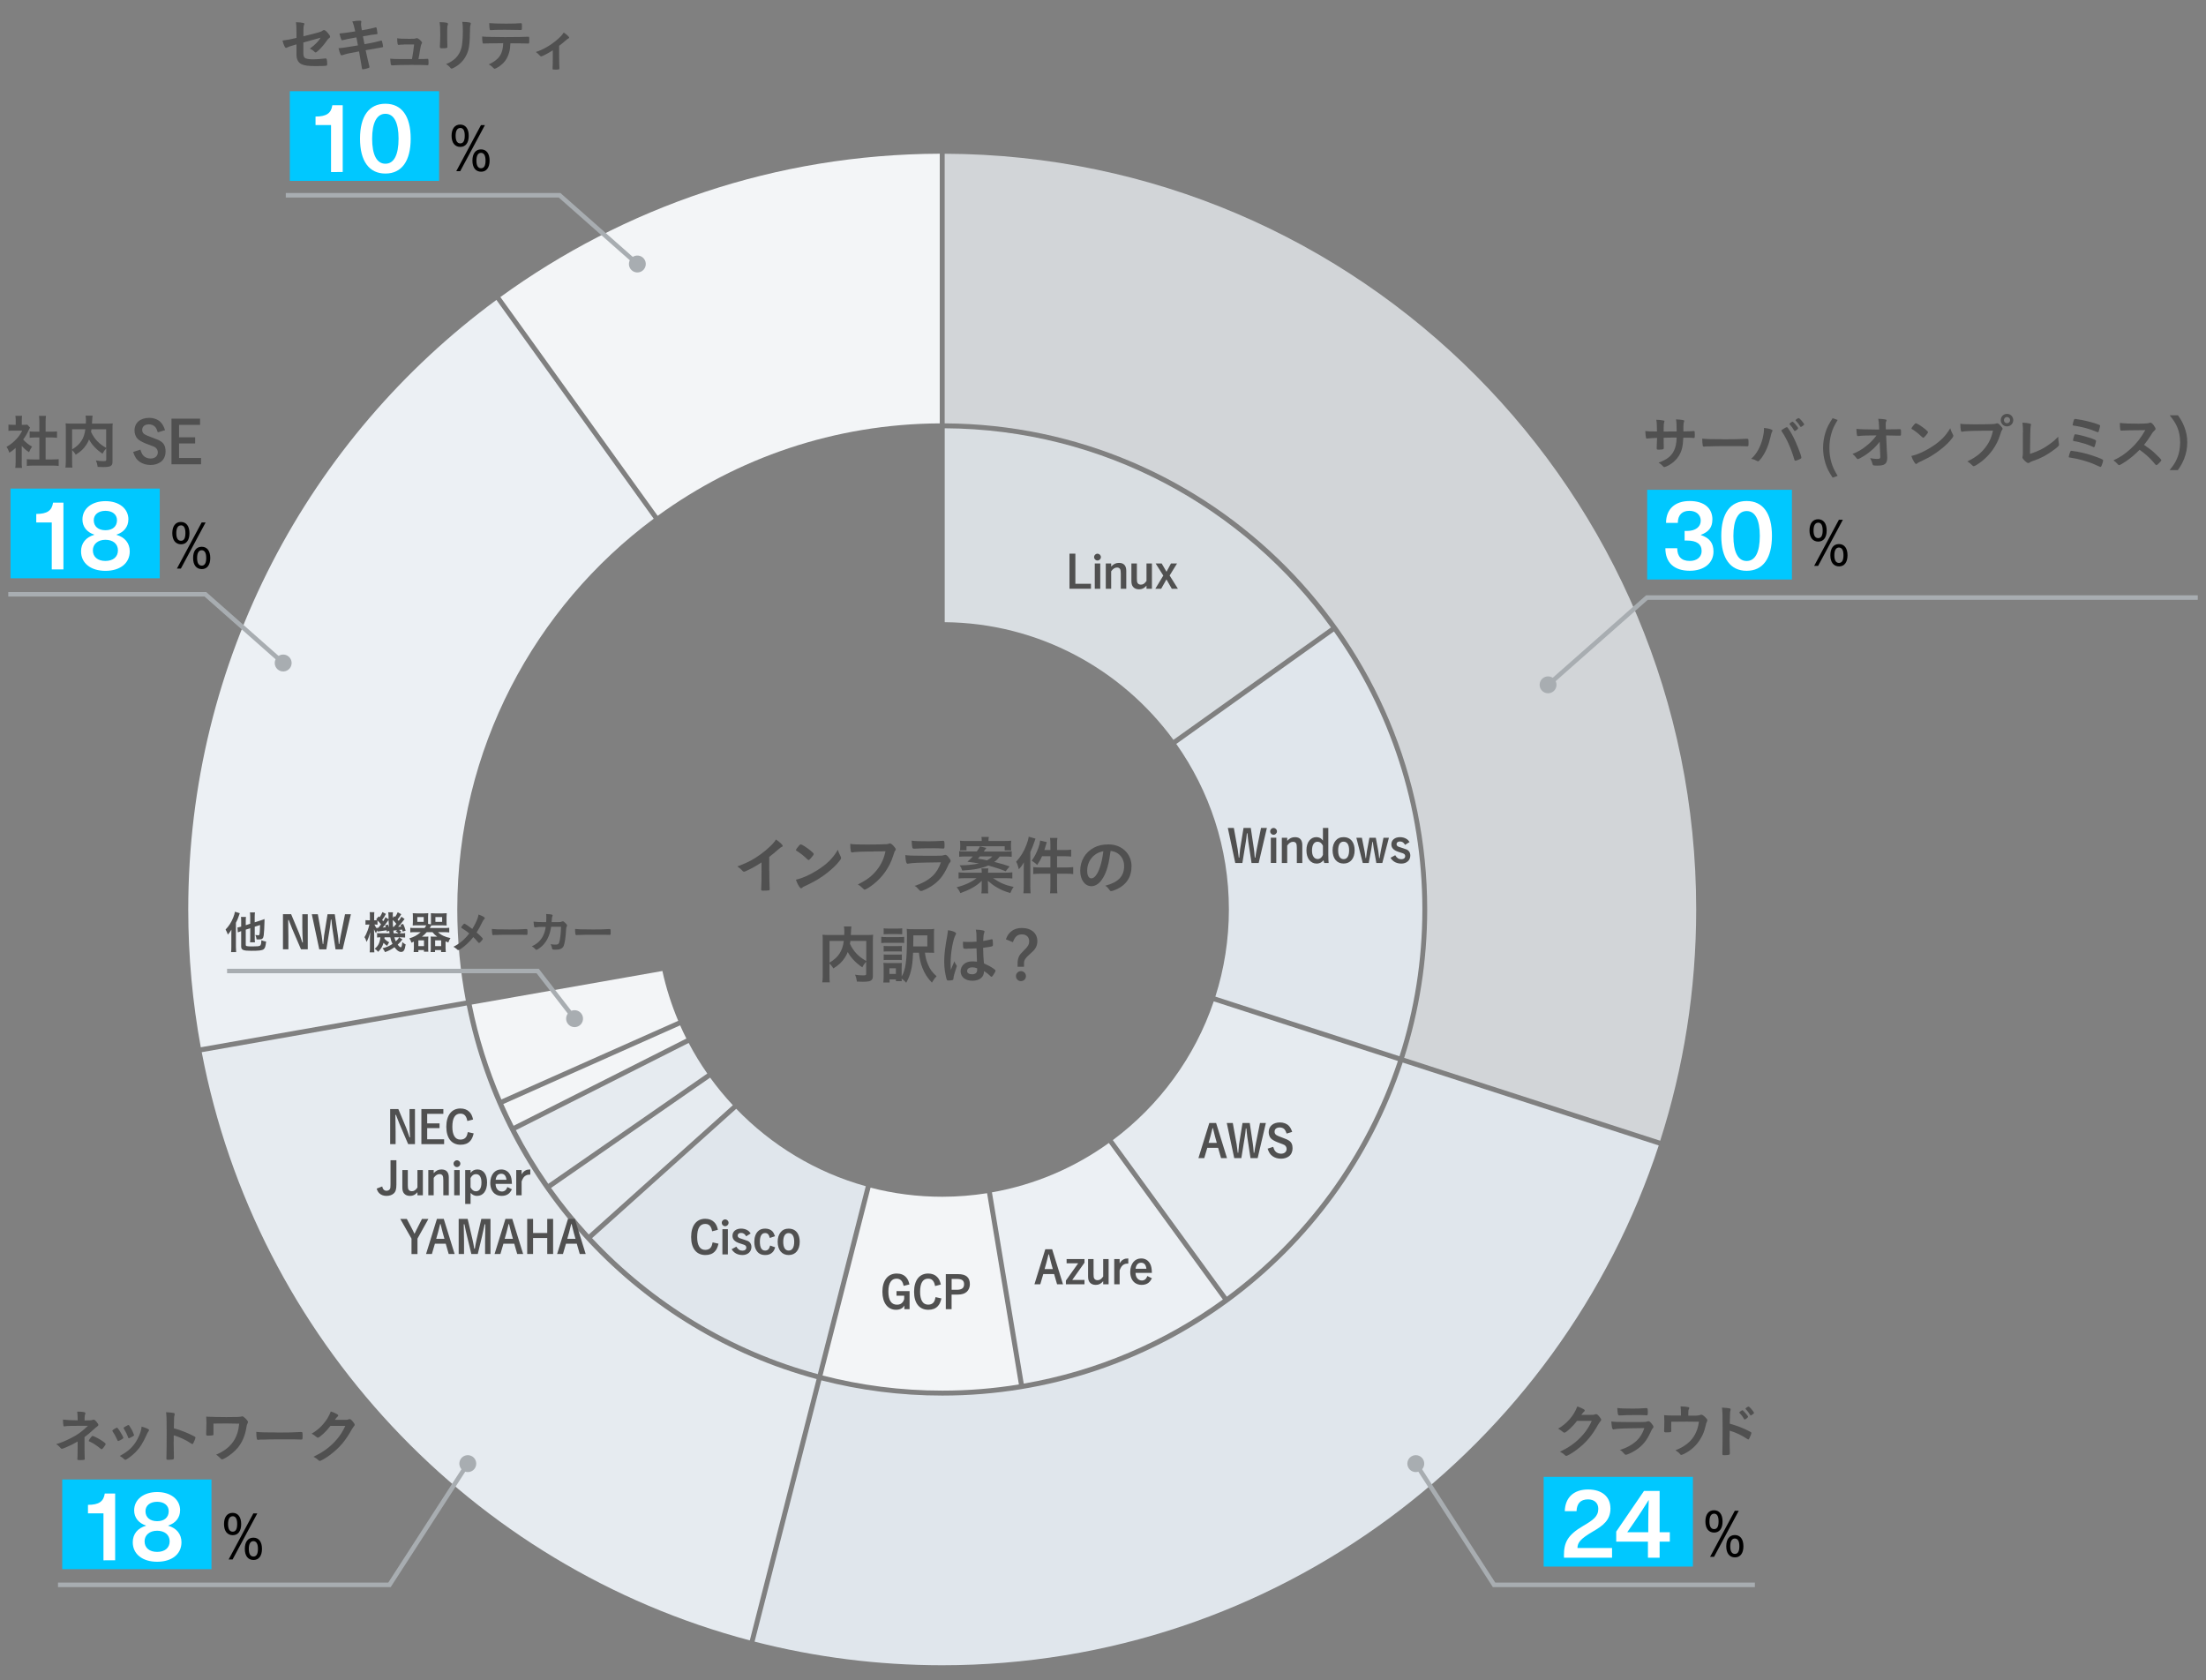
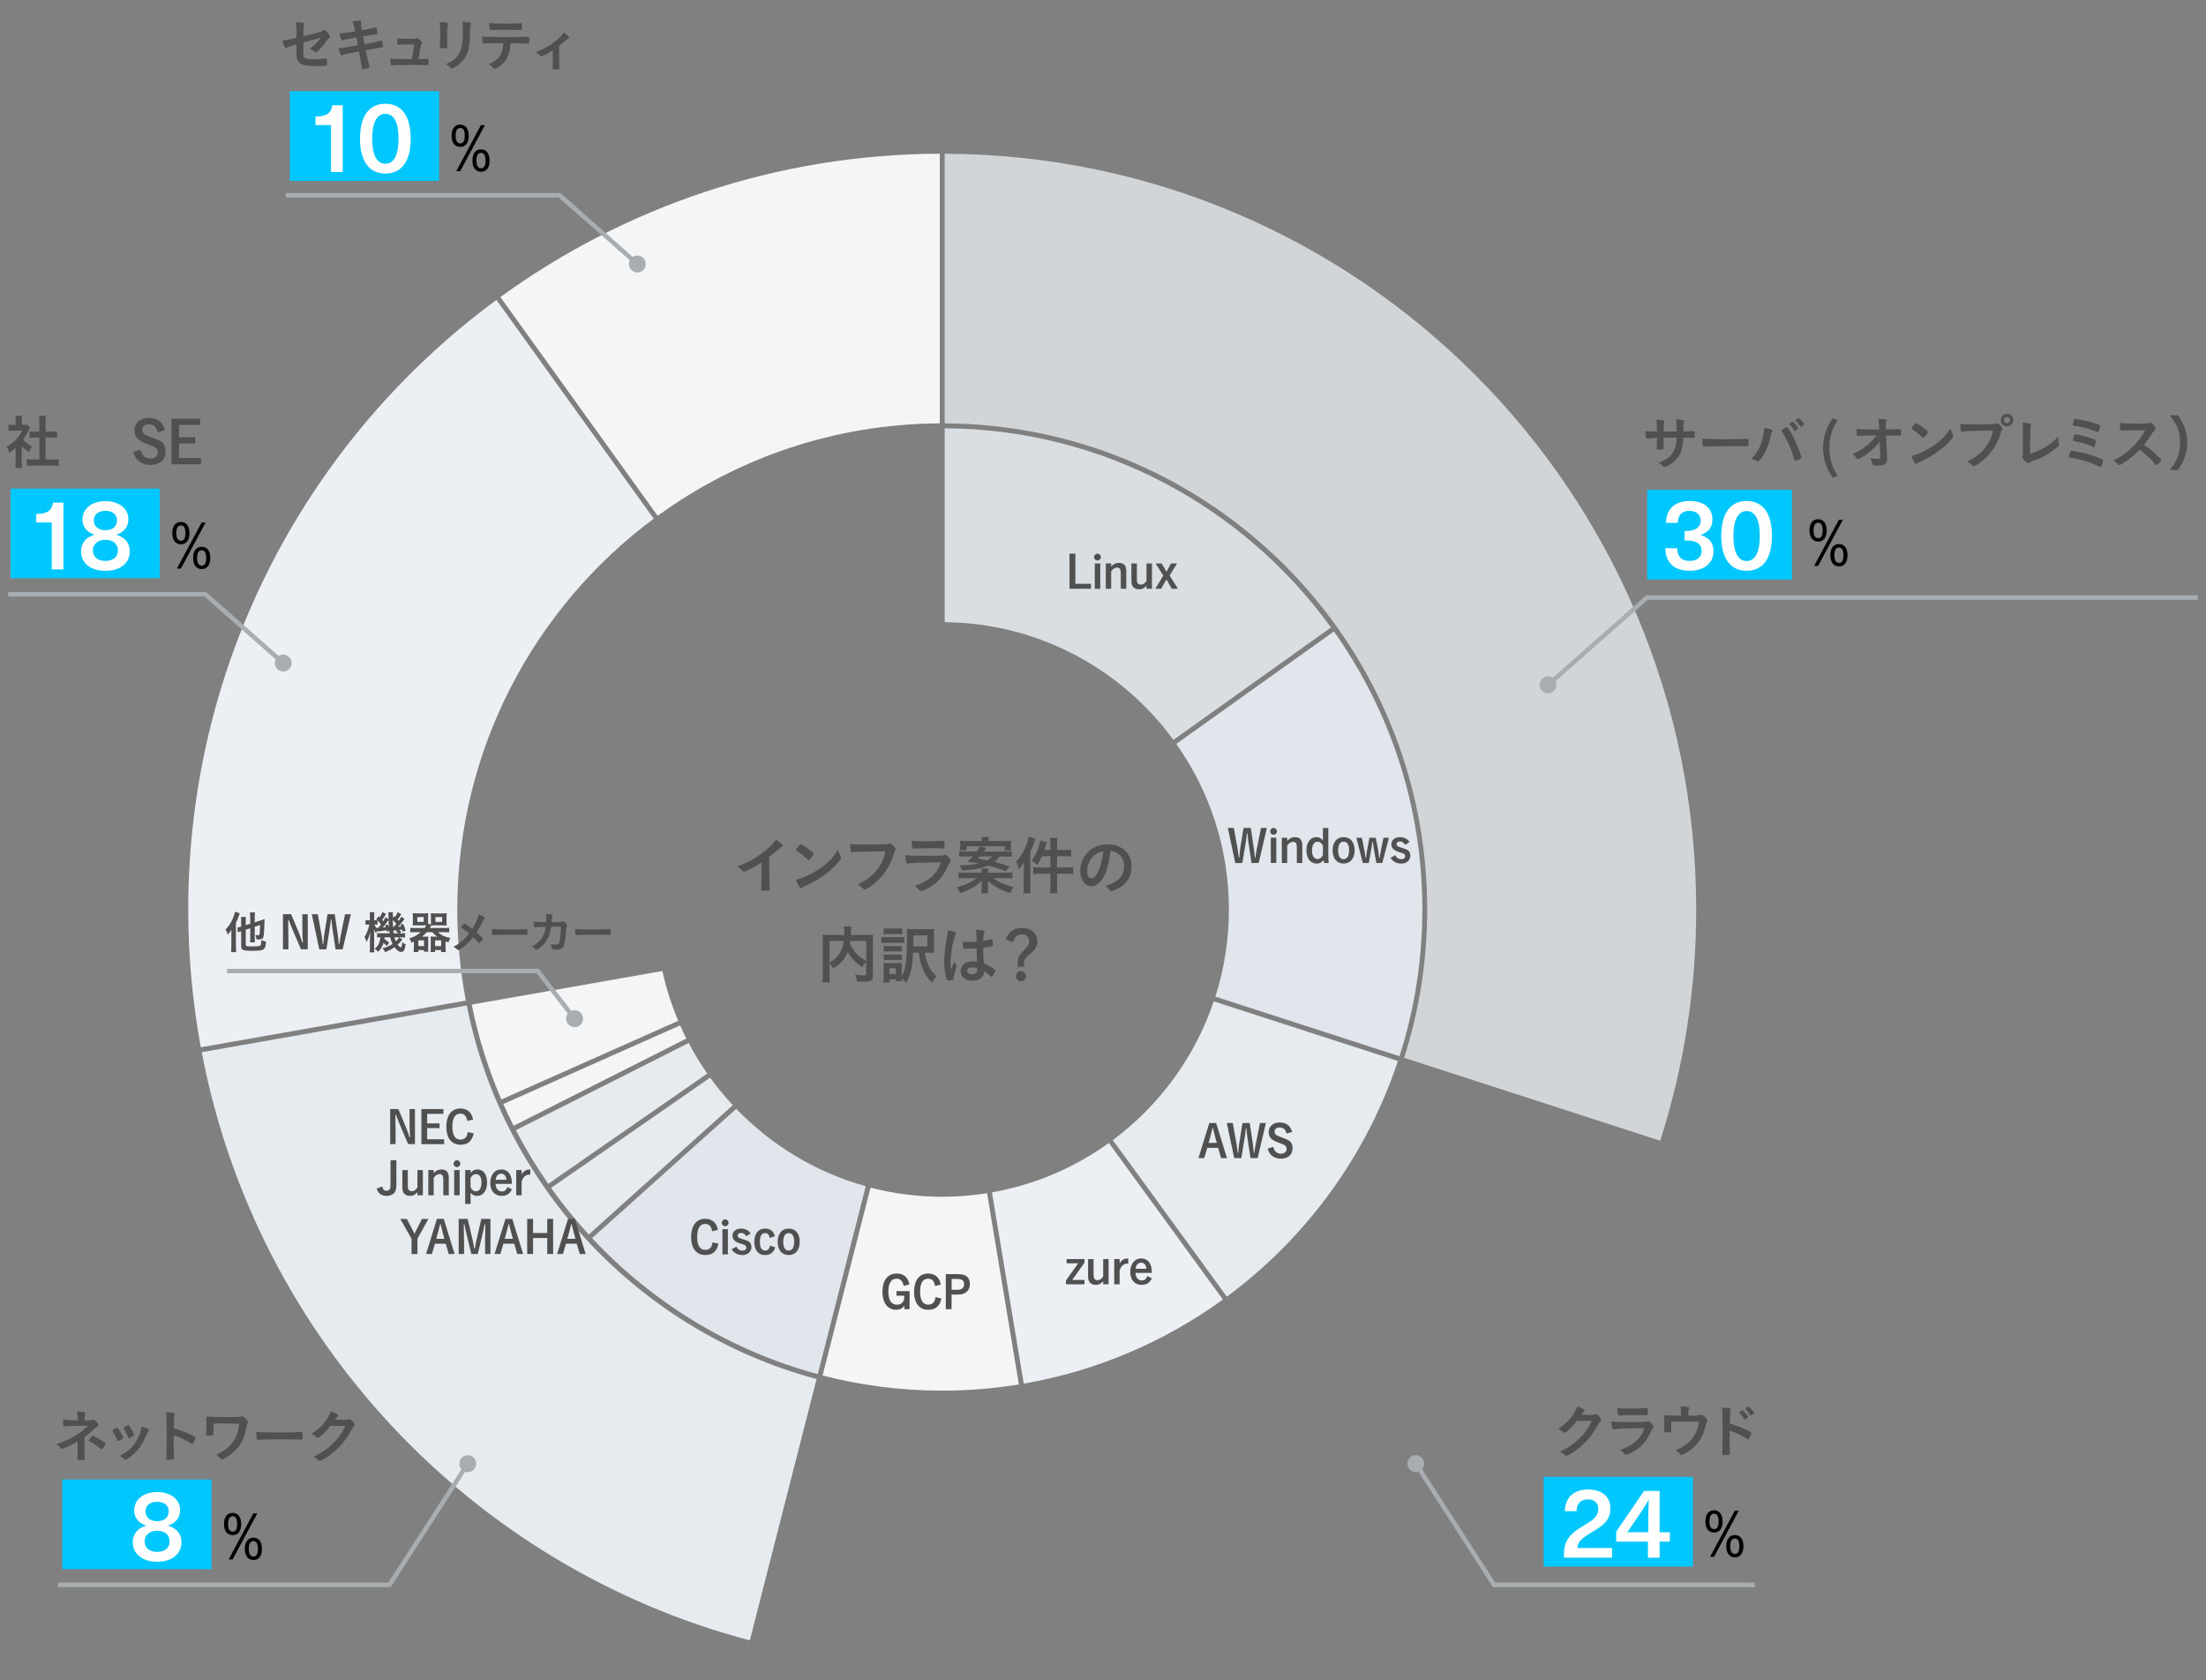
<svg xmlns="http://www.w3.org/2000/svg" fill="none" height="374" viewBox="0 0 491 374" width="491">
  <rect x="0" y="0" width="491" height="374" fill="#808080" stroke="none" />
  <path d="m210.27 94.237c59.36.301 107.39 48.617 107.39 108.2 0 11.518-1.8 22.605-5.13 33.02l56.99 18.454c5.2-16.229 8.01-33.52 8.01-51.474 0-92.723-74.84-167.924-167.27-168.214v60.024z" fill="#d2d5d8" />
  <path d="m209.17 34.213c-36.53.12-70.3 11.939-97.8 31.907l35.01 48.697c17.65-12.841 39.33-20.459 62.79-20.58z" fill="#f3f5f7" />
  <path d="m181.75 306.959c-39.32-10.546-69.79-42.793-77.86-83.15l-58.99 10.395c12.14 63.663 60.06 114.585 121.99 130.925l14.86-58.16z" fill="#e6ebf0" />
-   <path d="m312.2 236.498c-14.24 43.064-54.74 74.138-102.48 74.138-9.29 0-18.31-1.172-26.91-3.388l-14.86 58.16c13.35 3.429 27.35 5.253 41.77 5.253 74.39 0 137.46-48.517 159.47-115.699l-56.99-18.454z" fill="#e0e6ec" />
  <path d="m103.68 222.715c-1.24-6.576-1.9-13.352-1.9-20.289 0-35.646 17.19-67.252 43.72-86.969l-35.01-48.697c-41.59 30.614-68.59 79.972-68.59 135.666 0 10.475.96 20.73 2.79 30.684z" fill="#ecf0f4" />
  <path d="m261.17 164.685 35.07-25.02c-19.33-26.704-50.65-44.156-85.97-44.337v43.164c20.87.18 39.38 10.455 50.9 26.183z" fill="#d9dee2" />
  <path d="m296.89 140.559-35.08 25.03c7.36 10.425 11.71 23.125 11.71 36.838 0 6.767-1.06 13.282-3.01 19.407l40.98 13.272c3.3-10.305 5.09-21.281 5.09-32.679 0-23.025-7.29-44.386-19.68-61.868z" fill="#e0e6ec" />
  <path d="m227.86 307.971c16.33-2.817 31.41-9.353 44.32-18.715l-25.38-34.844c-7.6 5.473-16.44 9.303-26.02 10.987z" fill="#ecf0f4" />
  <path d="m273.08 288.615c17.56-13.011 31.03-31.275 38.06-52.456l-40.99-13.272c-4.2 12.45-12.14 23.186-22.46 30.884l25.38 34.854z" fill="#e6ebf0" />
  <path d="m219.7 265.59c-3.25.512-6.58.792-9.98.792-5.51 0-10.85-.701-15.96-2.025l-10.68 41.811c8.52 2.195 17.44 3.368 26.64 3.368 5.8 0 11.5-.471 17.06-1.373z" fill="#f3f5f7" />
  <path d="m114.32 250.582 38.45-19.416c-.49-.963-.95-1.945-1.39-2.937l-39.36 17.512c.73 1.634 1.49 3.247 2.3 4.841z" fill="#f3f5f7" />
  <path d="m157.43 238.965c-1.52-2.175-2.91-4.451-4.15-6.817l-38.46 19.417c2.15 4.15 4.56 8.13 7.21 11.939l35.4-24.549z" fill="#e6ebf0" />
  <path d="m150.95 227.216c-1.49-3.549-2.68-7.248-3.52-11.087l-42.44 7.478c1.47 7.338 3.71 14.405 6.6 21.121l39.37-17.512z" fill="#f3f5f7" />
  <path d="m163.11 246.002c-1.8-1.935-3.5-3.99-5.05-6.135l-35.41 24.549c2.58 3.629 5.39 7.087 8.39 10.365z" fill="#e6ebf0" />
  <path d="m163.87 246.803-32.09 28.789c13.42 14.355 30.74 25.02 50.24 30.273l10.68-41.831c-11.13-3.087-21.04-9.142-28.84-17.241z" fill="#e0e6ec" />
  <path d="m376.8 328.73h-33.22v19.969h33.22z" fill="#00c8ff" />
  <path d="m381.52 341.13c-1.21 0-1.94-.922-1.94-2.476s.71-2.496 1.91-2.496 1.91.922 1.91 2.506-.71 2.466-1.88 2.466zm-.01-4.2c-.67 0-1.03.612-1.03 1.734 0 1.123.36 1.694 1.04 1.694s.99-.581.99-1.724-.34-1.714-1-1.714zm5.49-.652-5.5 10.255h-.88l5.5-10.255zm-.84 10.375c-1.22 0-1.94-.922-1.94-2.475 0-1.554.7-2.497 1.91-2.497s1.91.923 1.91 2.497c0 1.573-.71 2.475-1.88 2.475zm-.03-4.2c-.66 0-1.02.622-1.02 1.735 0 1.112.36 1.694 1.03 1.694s1-.582 1-1.704c0-1.123-.34-1.725-1.02-1.725z" fill="#000" />
  <path d="m358.45 335.717c0 2.647-1.63 3.859-3.92 5.183-2.84 1.674-3.39 2.466-3.43 3.658h7.7v2.166h-10.69c-.02-.181-.02-.331-.02-.461 0-2.867.75-4.561 4.31-6.636 2.2-1.284 3.34-2.095 3.34-3.79 0-1.253-.86-2.095-2.27-2.095-1.72 0-2.51.953-2.57 2.627h-2.62c.09-3.108 2.07-4.832 5.19-4.832s4.97 1.654 4.97 4.19z" fill="#fff" />
  <path d="m369.39 343.156v3.569h-2.6v-3.569h-7.06v-2.245l6.18-9.042h3.48v9.192h2.27v2.095zm-2.53-2.095v-1.914c0-1.745.04-3.489.11-5.223h-.04c-1.01 1.654-2.09 3.268-3.19 4.892l-1.56 2.245h4.69z" fill="#fff" />
  <path d="m47.07 329.312h-33.22v19.969h33.22z" fill="#00c8ff" />
  <path d="m51.8 341.712c-1.21 0-1.94-.922-1.94-2.476 0-1.553.71-2.496 1.91-2.496s1.91.922 1.91 2.506-.71 2.466-1.88 2.466zm-.01-4.21c-.67 0-1.03.612-1.03 1.734 0 1.123.36 1.694 1.04 1.694s.99-.581.99-1.724-.34-1.714-1-1.714zm5.48-.641-5.5 10.254h-.88l5.5-10.254zm-.84 10.374c-1.22 0-1.94-.922-1.94-2.475 0-1.554.7-2.496 1.91-2.496s1.91.922 1.91 2.496c0 1.573-.71 2.475-1.88 2.475zm-.03-4.2c-.66 0-1.02.622-1.02 1.735 0 1.112.36 1.694 1.03 1.694s1-.582 1-1.704c0-1.123-.34-1.725-1.02-1.725z" fill="#000" />
-   <path d="m23.03 347.307v-10.455h-3.45v-1.895c2.42 0 3.48-.731 3.74-2.516h2.31v14.866z" fill="#fff" />
  <path d="m40.08 336.189c0 1.634-1.01 2.847-2.64 3.378v.04c1.85.532 2.95 1.855 2.95 3.679 0 2.667-2.18 4.341-5.41 4.341s-5.43-1.674-5.43-4.341c0-1.834 1.1-3.157 2.95-3.679v-.04c-1.63-.531-2.64-1.744-2.64-3.378 0-2.446 2.13-4.08 5.13-4.08s5.1 1.634 5.1 4.08zm-7.9 6.887c0 1.453 1.08 2.355 2.79 2.355s2.79-.902 2.79-2.355c0-1.454-1.12-2.356-2.79-2.356s-2.79.972-2.79 2.356zm.2-6.706c0 1.363.99 2.225 2.6 2.225s2.57-.862 2.57-2.225c0-1.283-1.03-2.095-2.57-2.095s-2.6.812-2.6 2.095z" fill="#fff" />
  <path d="m35.56 108.752h-33.22v19.968h33.22z" fill="#00c8ff" />
  <path d="m40.29 121.152c-1.21 0-1.94-.923-1.94-2.476 0-1.554.71-2.496 1.91-2.496s1.91.922 1.91 2.506-.71 2.466-1.88 2.466zm-.02-4.21c-.67 0-1.03.611-1.03 1.734 0 1.122.36 1.694 1.04 1.694s.99-.582.99-1.724c0-1.143-.34-1.715-1-1.715zm5.49-.642-5.5 10.255h-.88l5.5-10.255zm-.84 10.375c-1.22 0-1.94-.922-1.94-2.476s.7-2.496 1.91-2.496 1.91.922 1.91 2.496-.71 2.476-1.88 2.476zm-.03-4.2c-.66 0-1.02.621-1.02 1.734s.36 1.694 1.03 1.694 1-.581 1-1.704-.34-1.724-1.02-1.724z" fill="#000" />
  <path d="m11.52 126.745v-10.455h-3.45v-1.895c2.42 0 3.48-.732 3.74-2.516h2.31v14.866z" fill="#fff" />
  <path d="m28.57 115.627c0 1.634-1.01 2.847-2.64 3.378v.04c1.85.531 2.95 1.854 2.95 3.679 0 2.666-2.18 4.34-5.41 4.34s-5.43-1.674-5.43-4.34c0-1.835 1.1-3.158 2.95-3.679v-.04c-1.63-.531-2.64-1.744-2.64-3.378 0-2.446 2.13-4.08 5.13-4.08s5.1 1.634 5.1 4.08zm-7.9 6.876c0 1.454 1.08 2.356 2.79 2.356s2.79-.902 2.79-2.356c0-1.453-1.12-2.355-2.79-2.355s-2.79.972-2.79 2.355zm.2-6.706c0 1.363.99 2.225 2.6 2.225s2.57-.862 2.57-2.225c0-1.283-1.03-2.095-2.57-2.095s-2.6.812-2.6 2.095z" fill="#fff" />
  <path d="m97.73 20.299h-33.22v19.968h33.22z" fill="#00c8ff" />
  <path d="m102.45 32.699c-1.21 0-1.94-.922-1.94-2.476 0-1.554.71-2.496 1.91-2.496s1.91.922 1.91 2.506-.71 2.466-1.88 2.466zm-.01-4.21c-.67 0-1.03.612-1.03 1.734s.36 1.694 1.04 1.694.99-.581.99-1.724c0-1.143-.34-1.714-1-1.714zm5.49-.641-5.5 10.255h-.88l5.5-10.255zm-.84 10.375c-1.22 0-1.94-.922-1.94-2.476 0-1.554.7-2.496 1.91-2.496s1.91.922 1.91 2.496c0 1.574-.71 2.476-1.88 2.476zm-.03-4.2c-.66 0-1.02.622-1.02 1.734s.36 1.694 1.03 1.694 1-.581 1-1.704-.34-1.724-1.02-1.724z" fill="#000" />
  <path d="m73.68 38.292v-10.455h-3.45v-1.895c2.42 0 3.48-.732 3.74-2.516h2.31v14.866z" fill="#fff" />
  <path d="m91.41 30.862c0 4.982-2 7.769-5.63 7.769s-5.65-2.777-5.65-7.769c0-4.992 2-7.769 5.65-7.769s5.63 2.777 5.63 7.769zm-8.58 0c0 3.599 1.03 5.583 2.95 5.583s2.93-1.985 2.93-5.583c0-3.599-1.03-5.533-2.93-5.533s-2.95 1.965-2.95 5.533z" fill="#fff" />
  <path d="m171.23 193.826c0 1.764.03 3.078.08 4.03v.1c0 .15-.04.211-.18.221-.18.04-.77.07-1.23.07-.43 0-.48-.03-.48-.271v-.07c.06-.712.08-2.316.08-4.09v-1.854c-.95.621-1.42.902-2.23 1.323-1.01.531-1.5.742-1.68.742-.11 0-.2-.04-.29-.151-.41-.461-.63-.641-1.18-1.022 1.79-.662 2.82-1.153 4.06-1.935 1.54-.972 3.15-2.315 4.06-3.398.2-.221.28-.351.46-.662.88.592 1.51 1.183 1.51 1.444 0 .08-.06.15-.22.22-.25.111-.35.181-1.01.762-.62.552-1.22 1.043-1.77 1.444v3.087z" fill="#505050" />
  <path d="m187.11 190.66c.07.14.1.24.1.32 0 .141-.06.241-.24.492-.77 1.012-1.6 1.824-2.84 2.796-1.4 1.093-2.59 1.825-4.27 2.627-1.08.501-1.13.531-1.3.691-.11.111-.17.141-.25.141-.13 0-.24-.111-.45-.421-.28-.421-.55-1.003-.7-1.494 1.42-.321 3.11-1.083 4.75-2.115 2.16-1.363 3.52-2.707 4.57-4.551.15.521.28.802.64 1.514zm-9.33-2.366c.24-.271.34-.341.46-.341.27.01 1.32.692 2.18 1.393.53.432.7.622.7.762 0 .101-.25.481-.59.852-.31.351-.46.482-.57.482-.067 0-.29-.184-.67-.552-.36-.351-1.09-.942-1.46-1.163-.327-.213-.523-.34-.59-.381-.06-.04-.08-.08-.08-.13 0-.13.27-.521.62-.922z" fill="#505050" />
  <path d="m194.39 189.535c-2.51 0-4.27.08-4.72.21-.01.01-.03.01-.04.01-.27 0-.35-.461-.39-1.914.69.11 1.58.14 3.66.14 1.88 0 4.08-.04 4.43-.08.25-.03.34-.04.59-.14.07-.031.1-.031.15-.031.24 0 .53.221.98.762.27.341.32.421.32.572 0 .1-.04.18-.14.31-.14.171-.15.211-.46 1.193-.79 2.476-2.34 4.692-4.44 6.315-.84.642-1.64 1.133-1.85 1.133-.15 0-.18-.01-.5-.341-.38-.381-.67-.591-1.05-.802 2.06-1.022 3.18-1.894 4.26-3.257.97-1.233 1.57-2.557 1.89-4.13-.726.006-1.62.016-2.68.03z" fill="#505050" />
  <path d="m202.13 192.243s-.1.01-.11.01c-.31 0-.43-.481-.53-1.924.69.11 1.65.15 4.26.15 2.8 0 3.56 0 3.82-.03.21-.01.25-.03.53-.11.1-.04.18-.06.27-.06.21 0 .38.1.6.341.38.431.63.832.63.992 0 .15-.07.271-.24.451-.11.1-.18.221-.45.832-.94 2.065-1.99 3.328-3.64 4.381-.76.491-1.97 1.052-2.25 1.052-.2 0-.31-.08-.55-.361-.36-.431-.53-.591-.92-.782 1.6-.481 3.05-1.273 4.09-2.275.78-.762 1.37-1.744 1.78-2.967-5.31.07-6.29.11-7.28.29zm4.58-4.982c.974 0 1.997-.036 3.07-.11h.17c.18 0 .25.141.27.562 0 .17 0 .32.01.461v.06c0 .501-.06.641-.24.641-.06 0-.17-.01-.29-.01-.27-.03-1.32-.06-1.75-.06-2.1 0-3.6.03-4.43.1h-.11c-.36 0-.42-.21-.5-1.784.91.11 1.79.14 3.81.14z" fill="#505050" />
  <path d="m223.78 194.248c.67 0 1.09-.03 1.54-.08v1.373c-.43-.06-.85-.07-1.54-.07h-2.75c1.54 1.053 2.73 1.554 4.58 1.955-.28.361-.5.782-.74 1.363-1.36-.421-2.05-.712-2.98-1.263-.74-.421-1.16-.742-2.02-1.473.01.31.04.902.04 1.062v.602c0 .561.01.952.06 1.132h-1.55c.06-.341.08-.631.08-1.132v-.592c0-.15.01-.882.01-1.062-1.21 1.182-2.52 1.924-4.76 2.736-.25-.571-.46-.912-.83-1.303 1.78-.451 3.38-1.183 4.43-2.025h-2.49c-.67 0-1.08.01-1.51.07v-1.373c.46.06.88.08 1.5.08h3.66v-.1c0-.341-.03-.561-.07-.852h1.54c-.04.311-.06.491-.06.852v.1h3.87zm-1.26-3.618c-.45.591-.71.852-1.21 1.222 1.72.431 2.34.622 3.39 1.003l-.87 1.082c-1.05-.451-1.85-.711-3.87-1.293-1.43.642-3.22.983-5.8 1.123-.14-.481-.28-.772-.56-1.163h.42c1.18 0 2.87-.18 3.88-.421-.48-.08-.83-.14-2.59-.381.5-.411.67-.571 1.22-1.162h-1.57c-.62 0-1.01.01-1.47.07v-1.253c.32.06.64.07 1.36.07h2.56c.36-.501.57-.842.7-1.133l1.44.341c-.053.073-.143.19-.27.351 0 0-.08.11-.18.25-.03.041-.07.111-.14.201h4.85c.77 0 .94-.01 1.37-.07v1.253c-.43-.06-.81-.07-1.47-.07h-1.2zm-4.01-3.439c0-.381-.01-.601-.07-.902h1.65c-.06.251-.07.481-.08.902h3.61c.66 0 .98-.01 1.46-.06-.04.321-.06.551-.06.942v.411c0 .321.01.562.04.802h-1.44v-.922h-8.5v.912h-1.46c.04-.27.06-.481.06-.762v-.431c0-.36-.01-.591-.06-.942.49.04.88.06 1.48.06h3.36zm-.4 3.439c-.15.17-.22.25-.45.491 1.04.17 1.26.21 2.04.381.52-.291.81-.502 1.16-.872h-2.76z" fill="#505050" />
  <path d="m227.86 193.404c0-.462 0-.762.03-1.474-.32.601-.62 1.023-1.12 1.554-.22-.872-.34-1.193-.6-1.674 1.02-1.113 1.75-2.316 2.31-3.819.28-.732.41-1.223.49-1.755l1.51.431c-.08.211-.11.281-.22.622-.34 1.012-.48 1.363-.94 2.356v7.638c0 .591.03 1.052.07 1.554h-1.61c.07-.532.08-.943.08-1.574v-3.879zm5.93-5.464c0-.631-.01-.972-.08-1.423h1.64c-.07.451-.08.762-.08 1.433v1.253h1.68c.67 0 1.08-.03 1.46-.08v1.534c-.64-.06-1.01-.07-1.44-.07h-1.7v2.496h2.1c.64 0 1.06-.03 1.5-.08v1.553c-.45-.06-.92-.08-1.48-.08h-2.12v2.807c0 .742.01 1.062.08 1.554h-1.64c.07-.492.08-.852.08-1.554v-2.807h-2.31c-.62 0-1.11.03-1.51.08v-1.553c.39.06.85.08 1.51.08h2.31v-2.496h-1.86c-.32.742-.59 1.203-1.09 1.955-.38-.411-.45-.462-1.21-.973.62-.842 1.06-1.704 1.46-2.766.24-.662.36-1.183.42-1.715l1.48.361c-.1.311-.13.391-.25.812-.11.421-.17.592-.28.942h1.33z" fill="#505050" />
  <path d="m245.47 195.441c-.67 1.163-1.6 1.815-2.55 1.815-1.46 0-2.49-1.434-2.49-3.429 0-2.215 1.12-4.13 3.04-5.142.94-.501 1.95-.732 3.28-.732 2.93 0 5.1 2.075 5.1 4.862 0 2.456-1.2 4.23-3.53 5.222-.46.201-.83.311-1.01.311-.17 0-.24-.06-.42-.321-.24-.36-.5-.631-.88-.882 2.89-.742 4.19-2.105 4.19-4.38 0-1.163-.49-2.145-1.36-2.767-.49-.341-.88-.481-1.65-.601-.39 2.967-.85 4.581-1.71 6.054zm-2.02-4.972c-.94.832-1.47 2.005-1.47 3.328 0 1.083.35 1.714.94 1.714.7 0 1.42-.972 1.95-2.636.34-1.053.5-1.854.71-3.408-.99.21-1.48.451-2.13 1.012z" fill="#505050" />
  <path d="m192.81 214.056c-.35.361-.62.731-.88 1.263-1.42-.943-2.58-2.166-3.24-3.409-.2.482-.39.873-.66 1.264-.63.972-1.34 1.623-2.54 2.385-.21-.361-.49-.742-.87-1.122v2.616c0 .812.01 1.233.07 1.604h-1.67c.07-.461.1-.973.1-1.624v-7.679c0-.551-.01-.952-.06-1.293.49.04.85.06 1.55.06h3.29c.01-.32.03-.521.03-.711 0-.562-.03-.842-.1-1.193h1.68c-.04.24-.06.361-.07.671-.007.121-.02.368-.04.742-.007.207-.017.371-.03.491h3.43c.74 0 1.06-.01 1.54-.06-.04.341-.06.742-.06 1.303v7.709c0 .561-.04.772-.21.972-.29.361-.77.481-2.04.481-.35 0-.77-.01-1.3-.04-.1-.671-.18-.992-.42-1.533.67.11 1.23.15 1.75.15.66 0 .73-.04.73-.431v-2.596zm-8.18.22c1.08-.661 1.69-1.223 2.23-2.035.49-.741.79-1.614.95-2.796h-3.18zm4.65-4.831c-.04.34-.06.411-.1.641.38.832.91 1.614 1.51 2.235.59.602 1.18 1.053 2.12 1.584v-4.47h-3.53z" fill="#505050" />
  <path d="m196.15 208.513c.32.061.59.071 1.08.071h2.94c.55 0 .76-.01 1.08-.061v1.374c-.29-.03-.46-.04-1.02-.04h-3c-.46 0-.69.01-1.08.06zm7.08 3.519c-.11 2.175-.2 2.967-.49 4.1-.25 1.012-.52 1.684-1.04 2.616-.34-.391-.64-.672-1.02-.942 0 .22.01.421.03.591h-1.3v-.391h-1.41v.692h-1.39c.04-.391.07-.922.07-1.323v-1.995c0-.391-.01-.732-.06-1.053.25.03.48.041.9.041h2.4c.45 0 .57 0 .8-.041-.01.251-.03.502-.03.983v2.035c.9-1.474 1.18-3.599 1.18-8.862 0-.782-.01-1.293-.06-1.724.35.06.74.07 1.53.07h3.14c.76 0 1.13-.01 1.44-.07-.03.321-.04.622-.04 1.464v2.446c0 .902 0 1.112.04 1.423-.21-.03-.71-.04-1.18-.04h-.87c.13 1.083.32 1.794.69 2.656.46 1.083.92 1.694 1.9 2.597-.46.481-.64.741-1.04 1.423-1.08-1.163-1.62-2.035-2.13-3.338-.41-1.053-.59-1.885-.76-3.328h-1.3zm-6.55-5.403c.32.04.56.06 1.09.06h1.95c.53 0 .76-.01 1.09-.06v1.323c-.39-.03-.63-.04-1.09-.04h-1.95c-.45 0-.74.01-1.09.04zm0 3.919c.25.03.41.04.85.04h2.37c.45 0 .57 0 .83-.04v1.263c-.32-.04-.43-.04-.83-.04h-2.37c-.42 0-.56 0-.85.04zm0 1.895c.22.03.43.04.85.04h2.37c.42 0 .62-.01.83-.04v1.263c-.31-.04-.42-.04-.85-.04h-2.35c-.41 0-.55 0-.84.04v-1.263zm1.28 4.34h1.44v-1.253h-1.44zm8.44-6.124v-2.456h-3.11v.661c0 .742 0 .882-.03 1.795z" fill="#505050" />
  <path d="m212.91 214.887c.04.06.06.1.06.15 0 .054-.08.298-.24.732-.29.852-.48 1.554-.53 2.105-.01.181-.07.251-.25.291-.2.06-.57.08-.94.08-.14 0-.21-.03-.25-.11-.13-.271-.35-1.233-.46-2.025-.1-.662-.14-1.343-.14-2.065 0-1.614.18-3.148.69-5.894.08-.451.11-.662.15-1.093.64.08 1.09.211 1.5.411.21.11.29.211.29.341 0 .08-.03.15-.1.271-.57.982-1.11 4.019-1.11 6.265 0 .34.01.872.06 1.543.34-.872.49-1.263.8-1.934.1.381.2.561.48.942zm2.35-3.699c-.67 0-.81-.03-.85-.18-.04-.131-.08-.572-.08-.903 0-.11 0-.22.01-.481.38.03.6.04 1.06.04.76 0 1.23-.01 1.96-.07-.01-1.784-.03-2.005-.17-2.666.69.01 1.21.07 1.65.18.21.06.29.13.29.271 0 .06-.01.1-.06.21-.14.321-.21.872-.24 1.855.52-.07.97-.171 1.81-.361.07-.03.1-.03.14-.03.08 0 .13.04.15.14.03.131.07.662.07.952 0 .351-.01.411-.15.462-.22.11-.84.21-2.03.36 0 .973.08 2.567.18 3.479.88.381 1.48.702 2.1 1.133.39.28.48.38.48.481 0 .15-.25.631-.55 1.042-.17.241-.25.311-.35.311s-.1 0-.42-.311c-.31-.311-.63-.551-1.25-.952v.11c0 1.233-1.02 2.045-2.58 2.045s-2.62-.842-2.62-2.105 1.06-2.205 2.48-2.205c.52 0 .78.01 1.16.07-.04-.728-.073-1.721-.1-2.977-.6.04-1.55.08-2.12.08zm1.15 4.13c-.7 0-1.16.321-1.16.812 0 .451.43.732 1.11.732.74 0 1.13-.341 1.13-.983 0-.2-.01-.351-.01-.351-.36-.14-.69-.21-1.06-.21z" fill="#505050" />
  <path d="m223.88 209.083c.32-.842.63-1.293 1.16-1.744.64-.532 1.41-.782 2.4-.782 2.1 0 3.45 1.152 3.45 2.947 0 .601-.17 1.183-.49 1.644-.25.361-.36.481-1.15 1.193-1.09.982-1.33 1.363-1.33 2.105v.741h-1.43v-.781c0-.632.13-1.193.38-1.644.2-.351.41-.592.97-1.153.59-.572.77-.782.92-1.043.2-.28.31-.671.31-1.052 0-.943-.63-1.534-1.62-1.534s-1.58.521-2 1.744l-1.55-.641zm4.47 8.189c0 .622-.49 1.113-1.11 1.113s-1.11-.491-1.11-1.113c0-.621.49-1.112 1.11-1.112s1.11.491 1.11 1.112z" fill="#505050" />
  <path d="m351 316.272c-.9 1.203-2.43 2.626-2.81 2.626-.12 0-.17-.03-.43-.25-.19-.171-.53-.401-.96-.652.92-.511 1.87-1.283 2.59-2.135.77-.902 1.22-1.654 1.68-2.797.64.211.98.351 1.4.602.18.11.25.17.25.291 0 .1-.04.17-.16.26-.13.09-.26.261-.6.712h1.94c.7.01.83 0 1.22-.14.05-.01.09-.03.14-.03.21 0 .43.2.81.681.25.321.31.441.31.582 0 .14-.04.21-.22.391-.1.12-.27.36-.4.581-1.4 2.546-2.76 4.14-4.82 5.694-.9.681-2.08 1.373-2.33 1.373-.1 0-.19-.05-.31-.181-.22-.23-.57-.481-1.08-.751 1.9-.913 3.22-1.825 4.52-3.138.92-.942 1.57-1.824 2.15-2.907.12-.22.19-.391.4-.822h-3.29z" fill="#505050" />
  <path d="m359.23 318.166s-.09.01-.1.01c-.29 0-.4-.441-.49-1.785.64.111 1.53.141 3.95.141 2.6 0 3.3 0 3.55-.03.2-.01.23-.03.49-.1.09-.041.17-.051.25-.051.19 0 .35.091.56.311.35.401.58.772.58.922 0 .141-.06.251-.22.421-.1.091-.17.211-.42.772-.87 1.915-1.85 3.088-3.38 4.06-.7.461-1.83.972-2.09.972-.18 0-.29-.08-.51-.34-.34-.401-.49-.542-.86-.732 1.48-.441 2.83-1.183 3.8-2.115.73-.702 1.27-1.614 1.65-2.747-4.93.06-5.84.1-6.76.271zm4.26-4.631c.9 0 1.85-.037 2.85-.111h.16c.17 0 .23.131.25.522 0 .16 0 .3.01.431v.05c0 .471-.05.601-.22.601-.05 0-.16-.01-.27-.01-.25-.03-1.22-.05-1.62-.05-1.95 0-3.34.03-4.11.09h-.1c-.34 0-.39-.19-.47-1.654.84.101 1.66.131 3.54.131z" fill="#505050" />
  <path d="m374.14 314.697c0-.712-.03-1.093-.09-1.654.91.03 1.44.08 1.77.17.1.03.17.111.17.201 0 .06-.03.13-.08.22-.12.201-.14.431-.14 1.043v.421h1.66c.4 0 .66-.04.92-.13.16-.051.23-.081.32-.081.23 0 .61.271 1.04.742.22.251.3.361.3.491 0 .091-.03.181-.1.341-.12.221-.16.321-.31 1.003-.29 1.182-.53 1.814-1.07 2.716-.86 1.484-2.09 2.626-3.63 3.398-.38.181-.61.271-.7.271s-.14-.04-.25-.17c-.22-.291-.53-.542-1.03-.863 1.04-.441 1.59-.731 2.2-1.162 1.3-.913 2.11-1.995 2.63-3.489.22-.661.32-1.122.38-1.704-1.18-.03-1.66-.03-2.7-.03-1.1 0-1.83 0-3.45.03-.007.535-.01.849-.01.942 0 .321 0 .602.01 1.093v.06c0 .121-.04.171-.14.211-.13.03-.55.06-.87.06-.49 0-.58-.04-.58-.251 0-.07 0-.17.01-.331.01-.16.04-1.553.04-1.864 0-.421-.01-.792-.05-1.383.36.05 1.09.08 1.92.08h1.83v-.391z" fill="#505050" />
  <path d="m384.95 319.91c0 .802.04 2.927.07 3.549v.06c0 .12-.03.211-.09.251-.09.08-.61.14-1.09.14-.42 0-.49-.04-.49-.301v-.05c.03-.341.06-4.1.06-5.643 0-2.998-.03-3.86-.14-4.601.94.05 1.35.1 1.73.18.13.03.2.09.2.2 0 .054-.017.154-.05.301-.05.161-.08.321-.09.541 0 .031-.03.812-.06 2.346.613.174 1.1.328 1.46.461 1.3.461 2.04.782 3.2 1.404.1.06.16.13.16.22 0 .13-.23.752-.44 1.143-.1.22-.17.291-.25.291-.05 0-.12-.03-.21-.091-1.27-.852-2.61-1.483-3.94-1.864v1.463zm3.24-4.049c-.26-.471-.58-.913-.98-1.313-.06-.081-.08-.081-.08-.121 0-.08.06-.16.31-.321.18-.14.29-.2.35-.2.12 0 .23.1.56.461.43.471.73.872.73.992 0 .141-.58.612-.77.612-.05 0-.09-.03-.13-.1zm1.82-.983c-.17.121-.29.181-.35.181-.04 0-.06-.03-.13-.121-.31-.521-.61-.912-.97-1.283-.04-.04-.07-.08-.07-.1 0-.1.52-.471.68-.471.06 0 .14.04.27.16.4.381.96 1.093.96 1.253 0 .081-.09.171-.39.381z" fill="#505050" />
  <path d="m398.84 109.021h-32.22v19.969h32.22z" fill="#00c8ff" />
  <path d="m368.8 96.05c0-1.444-.05-2.205-.16-2.616.154.007.4.02.74.04.16 0 .86.12.95.14.09.04.13.09.13.17 0 .047-.026.16-.08.341-.07.18-.08.461-.1 1.925.33 0 1.29 0 2.9-.01 0-1.484-.04-2.075-.14-2.696.7.04 1.09.08 1.47.14.27.04.35.09.35.21 0 .09-.01.13-.09.341-.04.09-.08.491-.09.912v1.083c1.31-.03 1.81-.04 2.2-.08.05-.01.09-.01.13-.01.06 0 .12.03.14.06.04.08.07.391.07.812 0 .612-.03.682-.22.682 0 0-.103-.01-.31-.03-.44-.04-.55-.04-2.03-.04-.08 1.955-.34 2.997-.99 4.039-.56.902-1.29 1.564-2.29 2.125-.35.201-.82.381-.95.381-.12 0-.13-.01-.4-.3-.29-.311-.47-.441-.87-.692 1.87-.682 2.85-1.444 3.45-2.717.36-.781.52-1.553.57-2.857h-.84c-.12 0-.48 0-1.01.01-.23.01-.58.01-1.05.03 0 .615.01 1.313.03 2.095v.17c0 .18-.04.251-.18.301-.16.04-.56.08-.87.08-.46 0-.52-.04-.52-.271v-.201c.05-1.183.06-1.393.08-2.145-.68.01-1.87.09-2.18.14-.03.01-.05.01-.08.01-.1 0-.17-.05-.2-.17-.06-.221-.13-.842-.16-1.504.66.08 1.04.09 2.12.09h.51z" fill="#505050" />
  <path d="m383.56 97.785c2.38 0 3.74-.03 5.06-.12h.17c.39 0 .39.01.39 1.053 0 .531-.04.622-.26.622h-.05c-.86-.04-1.34-.04-5.1-.04-1.38 0-2.07.01-3.26.05h-.38c-.42 0-.48.01-.73.05-.06 0-.12.01-.14.01-.14 0-.23-.06-.26-.18-.08-.331-.13-.992-.13-1.594 1.05.1 1.98.13 4.69.13z" fill="#505050" />
  <path d="m394.52 95.841c0 .05-.03.12-.09.251-.14.221-.19.421-.36 1.173-.42 1.824-1.09 3.418-1.98 4.631-.38.521-.65.792-.81.792-.05 0-.1-.03-.2-.081-.43-.23-.79-.38-1.3-.491 1.2-1.042 2.11-2.706 2.59-4.731.16-.682.25-1.333.25-1.915v-.221c1.13.12 1.9.351 1.9.602zm4.87 6.516c-.68-2.386-1.65-4.591-2.72-6.175-.16-.231-.17-.261-.17-.331 0-.1.12-.201.49-.421.39-.251.6-.341.71-.341.14 0 .18.05.68.812.58.912 1.16 2.085 1.83 3.749.46 1.123.73 1.965.73 2.216 0 .14-.06.21-.39.35-.31.161-.83.341-.95.341-.1 0-.18-.08-.22-.21zm-.06-6.526c-.3-.531-.56-.902-.96-1.313-.06-.08-.08-.09-.08-.13 0-.08.08-.16.3-.331.21-.14.3-.2.36-.2.1 0 .23.1.56.461.4.461.72.882.72.992 0 .16-.57.622-.77.622-.05 0-.08-.03-.13-.1zm1.83-.982c-.17.12-.29.18-.35.18-.04 0-.06-.01-.13-.12-.35-.571-.56-.842-.98-1.273-.04-.04-.06-.08-.06-.09 0-.12.52-.481.68-.481.1 0 .29.14.55.431.38.421.69.862.69.962 0 .09-.1.18-.39.391z" fill="#505050" />
  <path d="m409.01 93.485c-.79 1.313-1.11 2.005-1.4 3.037-.29 1.002-.43 2.055-.43 3.188 0 1.133.14 2.185.43 3.178.3 1.032.62 1.724 1.4 3.037l-1.11.391c-.9-1.373-1.25-2.075-1.61-3.208-.34-1.113-.52-2.245-.52-3.398 0-1.153.18-2.296.52-3.418.36-1.133.71-1.834 1.61-3.208l1.11.391z" fill="#505050" />
  <path d="m418.37 98.327c-.78 1.032-1.72 1.925-2.86 2.737-.74.521-1.81 1.132-1.99 1.132-.12 0-.14-.03-.43-.38-.27-.351-.47-.552-.78-.772 1.22-.481 1.99-.923 2.98-1.704.99-.782 1.55-1.343 2.38-2.426-1.91 0-3.28.04-3.83.12-.12.03-.18.03-.23.03-.18 0-.23-.03-.29-.14-.06-.21-.12-.742-.13-1.464.6.08 2.56.14 4.2.14h.87l-.03-.612c-.04-.902-.06-1.223-.18-1.774.77.03 1.33.08 1.68.171.12.03.17.09.17.18s-.01.12-.09.251-.1.271-.1.571c0 .201 0 .431.01.662l.03.531c2.29-.04 2.56-.04 2.83-.05.086-.007.16-.01.22-.01.3 0 .32.07.32.742s-.01.712-.26.712h-.08s-.12 0-.22-.01h-.48c-.77-.01-1.82-.04-2.27-.04l.14 3.207c0 .121.01.181.06.863.04.511.04.571.04.791 0 1.434-.49 1.855-2.21 1.855-.51 0-.78-.03-.87-.07-.13-.06-.16-.1-.26-.511-.09-.301-.23-.652-.46-1.083.62.12 1.05.17 1.51.17.64 0 .75-.09.75-.561 0 0 0-.03-.01-.04l-.13-3.228z" fill="#505050" />
  <path d="m434.67 96.713c.06.13.09.221.09.301 0 .13-.05.221-.22.461-.71.942-1.48 1.694-2.64 2.596-1.3 1.012-2.4 1.694-3.97 2.436-1 .471-1.05.491-1.21.641-.1.101-.16.131-.23.131-.12 0-.22-.101-.42-.391-.26-.391-.51-.923-.65-1.384 1.31-.3 2.89-1.002 4.41-1.964 2-1.263 3.26-2.516 4.24-4.22.14.481.26.742.6 1.403zm-8.65-2.185c.22-.251.31-.311.43-.311.25.01 1.22.641 2.03 1.293.49.401.65.571.65.702 0 .09-.23.441-.55.792-.29.331-.43.441-.53.441-.06 0-.267-.17-.62-.511-.34-.331-1.01-.872-1.35-1.083-.3-.2-.483-.317-.55-.351-.05-.04-.08-.08-.08-.12 0-.12.25-.481.57-.862z" fill="#505050" />
  <path d="m441.1 95.88c-2.33.01-3.97.09-4.38.21-.01.01-.03.01-.04.01-.25 0-.33-.431-.36-1.774.64.09 1.47.13 3.39.13 1.74 0 3.78-.04 4.11-.08.23-.03.31-.04.55-.13.06-.03.09-.03.14-.03.22 0 .49.21.91.702.25.311.3.391.3.531 0 .09-.04.17-.13.291-.13.16-.14.201-.43 1.113-.73 2.296-2.17 4.351-4.12 5.864-.78.601-1.52 1.052-1.72 1.052-.14 0-.17-.01-.47-.311-.35-.35-.62-.561-.97-.741 1.91-.963 2.95-1.765 3.95-3.038.9-1.133 1.46-2.356 1.75-3.819-.673.007-1.5.01-2.48.01zm7-2.366c0 .782-.61 1.393-1.39 1.393s-1.39-.612-1.39-1.393c0-.782.61-1.393 1.39-1.393s1.39.612 1.39 1.393zm-2.08 0c0 .381.31.692.69.692s.69-.311.69-.692c0-.381-.31-.692-.69-.692s-.69.311-.69.692z" fill="#505050" />
  <path d="m450.27 96.281c0-.902-.03-1.433-.12-2.205.64.03 1.21.09 1.62.201.21.07.29.12.29.231 0 .05-.01.12-.07.271-.087.254-.14 2.339-.16 6.255 1.94-.652 3.02-1.183 4.42-2.215.74-.531 1.27-1.002 1.87-1.614v.12c0 .461.04.912.14 1.444.01.12.03.17.03.21 0 .221-.18.401-.88.952-.73.572-1.85 1.303-2.68 1.734-.7.361-1.38.652-2.33.963-.29.1-.48.2-.64.31-.12.091-.21.131-.33.131-.35 0-1.29-.912-1.29-1.263 0-.07.01-.131.04-.251.05-.18.06-.361.06-.882v-4.391z" fill="#505050" />
  <path d="m462.51 100.572c1.33.23 2.86.681 4.33 1.222 1.09.421 1.27.522 1.27.702 0 .14-.18.772-.33 1.123-.09.23-.17.311-.29.311-.053 0-.516-.201-1.39-.602-1.26-.571-3.68-1.253-5.12-1.433-.49-.07-.53-.08-.53-.221 0-.13.17-.722.31-1.072.06-.181.14-.261.29-.261.05 0 1.08.16 1.46.22zm4.23-4.421c-.73-.311-1.72-.662-2.55-.882-.82-.21-2.12-.481-2.6-.521-.19-.03-.27-.08-.27-.191.01-.16.18-.862.29-1.123.05-.13.12-.18.25-.18.05 0 .1 0 .18.01.03.01.17.03.36.06 1.36.201 2.92.571 4.17.992.78.271.86.311.86.481 0 .1-.21.912-.3 1.203-.05.16-.12.21-.22.21-.03 0-.08-.01-.17-.05zm-1 1.514c.66.251.79.341.79.521 0 .12-.21.912-.3 1.163-.05.14-.1.18-.21.18-.05 0-.09-.01-.2-.07-.49-.231-1.08-.471-1.68-.662-.75-.231-1.99-.551-2.47-.601-.22-.04-.26-.06-.26-.21 0-.21.21-.972.31-1.203.05-.08.1-.12.21-.12.4 0 2.82.622 3.8.992z" fill="#505050" />
  <path d="m479.72 100.993c.83.752 1.34 1.303 1.34 1.443 0 .121-.17.321-.57.712-.3.291-.43.381-.52.381-.05 0-.12-.03-.19-.09-.093-.114-.34-.398-.74-.852-.71-.812-1.69-1.664-2.82-2.476-.86.902-2.01 1.874-2.95 2.516-.74.511-1.44.902-1.6.902-.13 0-.14-.01-.46-.361-.18-.21-.48-.471-.81-.702 1.5-.691 2.6-1.433 3.83-2.566 1.34-1.223 2.22-2.356 3.26-4.16-2.926.02-4.63.053-5.11.1-.16.01-.18.01-.21.01-.14 0-.22-.07-.25-.21-.06-.421-.09-.812-.09-1.504.88.12 2.26.17 4.15.17.77 0 1.57-.03 2-.08.17-.01.19-.03.47-.12.05-.03.08-.03.16-.03.22 0 .46.18.77.601.25.351.39.622.39.772 0 .16-.04.21-.38.521-.21.21-.3.311-.7.972-.39.651-.99 1.474-1.48 2.075 1.01.682 1.7 1.203 2.51 1.955z" fill="#505050" />
  <path d="m482.9 104.653c.92-1.163 1.29-1.734 1.65-2.596.47-1.083.69-2.246.69-3.569 0-1.323-.21-2.386-.66-3.458-.38-.862-.75-1.443-1.66-2.596h1.83c.73 1.032 1.04 1.604 1.42 2.566.46 1.183.66 2.245.66 3.478 0 1.233-.22 2.396-.68 3.599-.38.952-.69 1.523-1.42 2.566h-1.83z" fill="#505050" />
  <path d="m404.69 120.55c-1.21 0-1.94-.922-1.94-2.476s.71-2.496 1.91-2.496 1.91.922 1.91 2.506-.71 2.466-1.88 2.466zm-.01-4.2c-.67 0-1.03.611-1.03 1.734s.36 1.694 1.04 1.694.99-.581.99-1.724-.34-1.714-1-1.714zm5.49-.652-5.5 10.255h-.88l5.5-10.255zm-.84 10.375c-1.22 0-1.94-.922-1.94-2.476 0-1.553.7-2.496 1.91-2.496s1.91.923 1.91 2.496c0 1.574-.71 2.476-1.88 2.476zm-.03-4.2c-.66 0-1.02.622-1.02 1.734 0 1.113.36 1.695 1.03 1.695s1-.582 1-1.705c0-1.122-.34-1.724-1.02-1.724z" fill="#000" />
  <path d="m381.13 115.648c0 1.724-.81 2.756-2.57 3.398v.04c1.91.641 2.82 1.764 2.82 3.679 0 2.576-2.11 4.28-5.28 4.28-3.48 0-5.43-1.804-5.43-5.012h2.64c0 1.854.95 2.827 2.79 2.827 1.58 0 2.64-.882 2.64-2.206 0-1.543-1.1-2.335-3.26-2.335h-.53v-2.135h.53c1.89 0 3.06-.903 3.06-2.296 0-1.303-1.01-2.185-2.55-2.185s-2.55.882-2.55 2.686h-2.62c0-3.067 1.98-4.871 5.26-4.871s5.06 1.634 5.06 4.119z" fill="#fff" />
  <path d="m394.39 119.286c0 4.982-2 7.769-5.63 7.769s-5.65-2.777-5.65-7.769 2-7.768 5.65-7.768 5.63 2.776 5.63 7.768zm-8.58 0c0 3.599 1.03 5.584 2.95 5.584s2.93-1.985 2.93-5.584c0-3.598-1.03-5.533-2.93-5.533s-2.95 1.965-2.95 5.533z" fill="#fff" />
  <path d="m489.17 133.01h-122.61l-22.06 19.487" stroke="#a8adb1" stroke-miterlimit="10" />
  <path d="m343.32 151.022c-.78.692-.85 1.875-.17 2.656.69.782 1.87.852 2.65.171.78-.692.85-1.875.17-2.657-.69-.781-1.87-.852-2.65-.17z" fill="#a8adb1" />
  <path d="m50.54 216.129h69.13l8.27 10.686" stroke="#a8adb1" stroke-miterlimit="10" />
  <path d="m126.4 227.898c.64.822 1.82.972 2.64.331.82-.642.97-1.825.33-2.647-.64-.821-1.82-.972-2.64-.33-.82.641-.97 1.824-.33 2.646z" fill="#a8adb1" />
  <path d="m1.84 132.279h43.87l17.39 15.357" stroke="#a8adb1" stroke-miterlimit="10" />
  <path d="m61.79 148.99c.78.691 1.97.611 2.65-.171.69-.782.61-1.975-.17-2.656-.78-.692-1.97-.612-2.65.17-.69.782-.61 1.975.17 2.657z" fill="#a8adb1" />
  <path d="m63.61 43.465h60.94l17.39 15.357" stroke="#a8adb1" stroke-miterlimit="10" />
  <path d="m140.62 60.175c.78.692 1.97.612 2.65-.17s.61-1.975-.17-2.656c-.78-.692-1.97-.612-2.65.17s-.61 1.975.17 2.656z" fill="#a8adb1" />
  <path d="m390.59 352.768h-58.05l-17.47-27.065" stroke="#a8adb1" stroke-miterlimit="10" />
  <path d="m316.7 324.761c-.56-.872-1.73-1.123-2.6-.561-.87.561-1.12 1.734-.56 2.606s1.73 1.123 2.6.561c.87-.561 1.12-1.734.56-2.606z" fill="#a8adb1" />
  <path d="m17.26 320.871c-.73.441-1.56.862-2.44 1.233-.58.251-.95.381-1.04.381s-.16-.03-.23-.12c-.4-.461-.61-.642-1.05-.913 1.05-.31 2.13-.751 3.37-1.393 1.44-.732 2.28-1.343 3.71-2.696-3.91 0-4.51.01-5.21.12-.04.01-.06.01-.09.01-.1 0-.14-.05-.17-.211-.06-.39-.09-.751-.09-1.303.82.101 1.89.161 3.26.171v-.542c0-.421-.04-1.042-.09-1.403.72 0 1.2.04 1.55.12.18.04.27.121.27.251 0 .05-.01.09-.05.17-.08.171-.13.512-.13.903v.531c1.21 0 1.64-.04 1.92-.181.03-.01.05-.01.09-.01.17 0 .35.141.61.441.31.371.44.592.44.732 0 .13-.07.211-.23.331-.23.15-.44.341-1 .842-.7.652-1.03.922-1.85 1.544v2.766c0 .401.03 1.334.04 1.614.01.211.01.341.01.391v.1c0 .081-.03.131-.08.161-.09.05-.51.09-.86.09h-.09c-.57-.01-.6-.03-.61-.18 0-.121 0-.131.03-.612.01-.391.03-1.052.03-1.824v-1.484zm2.82-.732c.3-.401.42-.521.52-.521s.29.08.73.291c.73.351 1.55.862 2.04 1.293.12.09.14.14.14.2 0 .131-.09.291-.46.792-.21.271-.32.381-.44.381-.06 0-.12-.03-.19-.09-.77-.652-1.79-1.333-2.46-1.604-.16-.05-.2-.09-.2-.17 0-.09.12-.311.31-.562z" fill="#505050" />
  <path d="m26.12 320.541c-.21-.481-.64-1.303-.81-1.553-.26-.381-.3-.441-.3-.522 0-.1.14-.23.49-.431.4-.23.46-.26.53-.25.12.01.29.21.6.701.43.652.82 1.394.82 1.554 0 .09-.09.181-.35.341-.3.18-.71.381-.79.381s-.13-.05-.2-.221zm7.07-2.215c0 .05-.03.1-.08.171-.13.17-.21.3-.38.661-.94 2.085-1.55 3.047-2.59 4.11-.77.772-1.98 1.664-2.25 1.664-.08 0-.14-.03-.22-.11-.23-.251-.6-.522-1.01-.752 1.96-1.043 3.06-2.095 3.96-3.789.51-.963.85-1.975.9-2.737 1.08.301 1.66.582 1.66.782zm-3.34 1.153c0 .08-.6.441-.96.581-.08.03-.13.04-.13.05-.04.01-.06.03-.08.03-.07 0-.13-.06-.17-.2-.18-.541-.55-1.303-.95-1.965 0 0-.013-.043-.04-.13 0-.09.1-.17.49-.381.48-.261.51-.271.58-.271.06 0 .09.03.18.121.18.25.74 1.233.84 1.523.08.221.13.381.17.431.04.04.05.081.05.091v.08.04z" fill="#505050" />
  <path d="m38.65 320.952c0 .792.04 2.917.06 3.528v.061c0 .12-.03.21-.09.25-.09.08-.61.14-1.09.14-.42 0-.49-.04-.49-.3v-.05c.03-.341.06-4.09.06-5.644 0-2.997-.03-3.849-.14-4.601.94.06 1.35.1 1.73.18.13.04.2.111.2.211 0 .04-.017.137-.05.291-.05.16-.08.34-.09.551 0 .03-.03.802-.06 2.346.613.173 1.1.327 1.46.461 1.3.461 2.04.792 3.2 1.403.1.08.16.14.16.221 0 .13-.23.751-.44 1.142-.1.221-.17.291-.25.291-.05 0-.12-.03-.21-.09-1.27-.852-2.61-1.474-3.94-1.865v1.474z" fill="#505050" />
  <path d="m47.53 319.177c0 .191-.04.261-.16.301-.13.04-.57.08-1.05.08-.36 0-.43-.05-.43-.341 0 0 .003-.14.01-.421.03-.551.05-1.563.05-2.175 0-.09-.04-1.002-.05-1.303.44.04.51.04 1.22.05.08 0 .4.01.81.03.7.01 1.53.03 2.42.03 2.38 0 3.04-.03 3.37-.13.13-.04.14-.04.19-.04.19 0 .42.16.79.531.35.351.49.571.49.732 0 .12-.01.16-.14.401-.09.18-.13.311-.22.882-.31 1.854-.96 3.318-1.96 4.511-.68.802-1.69 1.624-2.72 2.215-.43.231-.6.311-.73.311-.12 0-.18-.05-.49-.361-.33-.351-.57-.551-.85-.682 1.75-.741 2.99-1.684 3.86-2.957.73-1.072 1.14-2.315 1.3-3.949-1.32-.034-2.287-.05-2.9-.05-1.05 0-2.11.01-2.83.03v2.305z" fill="#505050" />
  <path d="m61.73 318.867c2.38 0 3.74-.03 5.06-.12h.17c.39 0 .39.01.39 1.052 0 .532-.04.622-.26.622h-.05c-.86-.04-1.34-.04-5.1-.04-1.38 0-2.07.01-3.26.05h-.38c-.42 0-.48.01-.73.05-.06 0-.12.01-.14.01-.14 0-.23-.07-.26-.18-.08-.321-.13-.993-.13-1.594 1.05.11 1.98.13 4.69.13z" fill="#505050" />
  <path d="m73.56 317.373c-.9 1.203-2.43 2.637-2.81 2.637-.12 0-.17-.03-.43-.251-.19-.17-.53-.401-.96-.651.92-.512 1.87-1.273 2.59-2.136.77-.902 1.22-1.653 1.68-2.796.64.21.98.351 1.4.601.18.1.25.171.25.291 0 .1-.04.17-.16.261-.13.09-.26.26-.6.711h1.94c.7.01.83 0 1.22-.14.05-.01.09-.03.14-.03.21 0 .43.2.81.681.25.321.31.442.31.592s-.04.21-.22.391c-.1.12-.27.371-.4.591-1.4 2.546-2.76 4.14-4.82 5.694-.9.682-2.08 1.363-2.33 1.363-.1 0-.19-.05-.31-.18-.22-.231-.57-.481-1.08-.752 1.9-.912 3.22-1.824 4.52-3.138.92-.942 1.57-1.824 2.15-2.907.12-.22.19-.39.4-.822h-3.29z" fill="#505050" />
  <path d="m12.91 352.768h73.78l17.48-27.065" stroke="#a8adb1" stroke-miterlimit="10" />
  <path d="m105.7 326.806c.56-.872.31-2.045-.56-2.606-.87-.562-2.04-.311-2.6.561s-.31 2.045.56 2.606c.87.562 2.04.311 2.6-.561z" fill="#a8adb1" />
  <g fill="#505050">
    <path d="m4.83 102.867c0 .582.01.912.08 1.273h-1.51c.05-.381.08-.711.08-1.303v-3.137c-.51.461-.77.651-1.39 1.072-.16-.481-.38-.942-.64-1.303.87-.511 1.47-.972 2.15-1.694.59-.611.95-1.133 1.35-1.925h-2.03c-.44 0-.74.01-1.04.05v-1.393c.33.04.57.05.98.05h.64v-1.042c0-.341-.03-.662-.08-.952h1.5c-.05.271-.07.571-.07.962v1.032h.52c.38 0 .52-.01.71-.04l.6.652c-.1.17-.18.331-.27.531-.42.912-.64 1.293-1.25 2.135.58.662 1.16 1.123 1.98 1.574-.29.401-.47.742-.68 1.243-.66-.421-1.05-.772-1.62-1.403v3.618zm5.3-.601h1.5c.62 0 1.05-.03 1.43-.06v1.503c-.44-.05-.92-.08-1.43-.08h-4.26c-.52 0-.98.03-1.4.08v-1.503c.39.04.83.06 1.42.06h1.37v-4.892h-.94c-.42 0-.83.03-1.22.07v-1.423c.35.05.7.06 1.22.06h.94v-2.205c0-.521-.03-.822-.08-1.303h1.55c-.06.491-.08.742-.08 1.303v2.205h1.31c.57 0 .9-.01 1.23-.06v1.423c-.4-.04-.79-.07-1.23-.07h-1.31v4.892z" />
-     <path d="m23.64 99.821c-.33.341-.57.682-.82 1.173-1.31-.872-2.39-2.005-3-3.168-.18.441-.36.812-.61 1.173-.58.902-1.25 1.514-2.35 2.215-.19-.34-.45-.691-.81-1.042v2.426c0 .751.01 1.142.06 1.483h-1.55c.06-.431.09-.902.09-1.513v-7.128c0-.511-.01-.882-.05-1.203.46.04.79.05 1.44.05h3.06c.01-.301.03-.481.03-.662 0-.521-.03-.782-.09-1.103h1.56c-.04.221-.05.341-.06.622-.007.114-.02.344-.04.692-.007.194-.017.347-.03.461h3.19c.69 0 .99-.01 1.43-.05-.04.311-.05.692-.05 1.213v7.157c0 .521-.04.721-.19.902-.27.341-.71.441-1.9.441-.33 0-.71-.01-1.21-.04-.09-.622-.17-.922-.39-1.424.62.101 1.14.141 1.62.141.61 0 .68-.04.68-.401v-2.406zm-7.59.211c1-.612 1.57-1.133 2.07-1.895.46-.692.73-1.504.88-2.596h-2.95v4.48zm4.31-4.491c-.04.311-.05.381-.09.601.35.772.84 1.504 1.4 2.075.55.561 1.09.982 1.96 1.474v-4.14h-3.28z" />
    <path d="m35.13 96.231c-.21-.622-.36-.942-.6-1.213-.31-.351-.83-.561-1.36-.561-.96 0-1.52.461-1.52 1.243 0 .441.18.772.6 1.012.25.16.7.341 1.81.752s1.35.521 1.74.782c.73.471 1.05 1.173 1.05 2.256 0 .982-.39 1.814-1.05 2.305-.61.441-1.4.692-2.26.692-.96 0-1.79-.251-2.46-.712-.7-.511-1.07-1.052-1.44-2.185l1.61-.521c.18.611.35.952.62 1.293.38.431.99.691 1.66.691.94 0 1.6-.561 1.6-1.373 0-.471-.23-.882-.6-1.123-.25-.16-.27-.16-2.13-.862-.82-.331-1.46-.702-1.82-1.083-.39-.421-.64-1.113-.64-1.794 0-1.724 1.27-2.817 3.28-2.817 1.05 0 2.02.381 2.6 1.032.39.431.62.862.92 1.704z" />
    <path d="m44.53 93.186v1.383h-4.68v2.767h3.58v1.373h-3.58v3.228h4.9v1.403h-6.58v-10.155z" />
    <path d="m67.52 8.079c3.64-.902 3.98-1.002 4.28-1.263.12-.09.21-.13.31-.13.19 0 .51.231.83.622.35.401.53.702.53.832 0 .18-.03.221-.34.441-.14.12-.18.16-.81 1.043-.39.551-1.26 1.484-1.75 1.875-.16.13-.23.17-.33.17-.08 0-.13-.03-.22-.12-.29-.301-.55-.481-1.05-.732 1.1-.782 2.03-1.734 2.37-2.436l-.52.16c-.05.01-1.14.311-3.3.912v2.356c0 .692.16 1.032.52 1.183.38.14.92.21 1.7.21.65 0 1.6-.07 2.33-.16.27-.03.34-.04.38-.04.27 0 .34.21.38 1.203v.1c0 .16-.05.261-.16.301-.16.07-1.09.1-2.39.1-1.63 0-2.47-.1-3.12-.401-.77-.351-1.17-1.083-1.17-2.115v-2.316c-1.53.441-1.7.511-2.13.732-.09.04-.14.06-.2.06-.23 0-.51-.602-.78-1.644.86-.09 1.83-.271 3.11-.581v-1.243c0-1.093-.03-1.694-.12-2.255.61 0 1.31.08 1.68.17.12.04.2.1.2.18s0 .08-.1.301c-.08.17-.12.622-.12 1.293v1.173z" />
    <path d="m78.42 4.772c.58-.12 1.14-.17 1.65-.17.26 0 .35.07.35.251 0 .05 0 .09-.04.221-.01.08-.03.17-.03.261 0 .251.03.461.19 1.403 1.34-.221 2.41-.441 2.95-.611.09-.04.12-.04.19-.04.09 0 .13.08.18.331s.16.912.16 1.012c0 .17-.05.18-.56.231-.47.04-.73.08-2.68.421.147.762.26 1.347.34 1.754.193-.033.383-.067.57-.1 1.3-.231 2.18-.431 2.78-.611.21-.07.34-.1.38-.1.1 0 .14.05.18.18.1.341.23.982.23 1.173 0 .12-.03.13-.42.19-.14.027-.353.067-.64.12-.467.08-1.407.244-2.82.491.227 1.083.497 2.255.81 3.518.03.1.04.18.04.21 0 .13-.05.17-.27.251-.36.13-1.04.271-1.22.271-.13 0-.16-.04-.19-.291-.09-.622-.3-1.784-.64-3.699-2.65.491-2.86.551-3.6.812-.17.05-.22.06-.29.06-.1 0-.17-.05-.23-.201-.16-.321-.29-.742-.44-1.383.68-.03 1.39-.13 4.32-.622-.16-.782-.26-1.343-.35-1.784-1.58.281-2.59.484-3.03.611-.1.04-.13.04-.16.04-.14 0-.333-.505-.58-1.514.473-.02 1.643-.177 3.51-.471-.21-1.002-.42-1.744-.65-2.225z" />
    <path d="m89.88 9.924c-.47 0-.78.03-1.07.06-.04.01-.06.01-.09.01-.12 0-.19-.07-.22-.21-.06-.291-.1-.702-.1-1.273.44.09 1.24.13 2.67.13 1.18 0 1.3-.01 1.53-.12.05-.01.1-.03.14-.03.22 0 .43.12.74.391.27.251.46.511.46.642 0 .05-.03.12-.1.221-.107.14-.227.621-.36 1.443-.16 1.032-.23 1.444-.33 1.875 0 0-.003.027-.01.08 1.16 0 1.38-.01 1.94-.05h.08c.18 0 .22.13.22.812 0 .531-.03.611-.19.611-.06 0-.09 0-.62-.03-.43-.03-1.82-.04-3.06-.04-2.02 0-3.52.04-4.07.1h-.12c-.18 0-.26-.04-.31-.14-.05-.16-.1-.531-.16-1.343.91.08 1.27.09 4.84.09.03-.1.03-.12.04-.221.17-.822.32-1.915.44-3.027h-2.28z" />
    <path d="m99.54 8.861c0 .301.01.902.03 1.263 0 .13.01.261.01.311 0 .261-.18.311-1.2.311-.39 0-.47-.05-.47-.271v-.261c.05-1.012.08-1.574.08-2.506 0-1.514-.04-2.095-.14-2.777.66.01 1.27.05 1.57.12.18.04.29.13.29.291 0 .07-.01.1-.04.18-.1.261-.13.511-.13 1.133zm5.05-1.694c0 1.864-.12 3.077-.36 3.99-.47 1.654-1.51 2.987-3.04 3.829-.32.18-.57.291-.66.291s-.16-.04-.25-.14c-.3-.381-.53-.581-.99-.882.83-.311 1.53-.752 2.11-1.313.66-.652 1.09-1.433 1.33-2.376.17-.742.29-2.155.29-3.649 0-1.053-.04-1.574-.13-2.055.78.01 1.25.07 1.65.14.17.04.25.1.25.231 0 .07-.01.12-.05.231-.1.291-.13.551-.13 1.163v.551z" />
    <path d="m108.19 9.673c-.14.01-.23.01-.29.01s-.09 0-.12.01h-.12c-.13 0-.22-.06-.25-.221-.06-.311-.1-.742-.1-1.343.57.06.69.06 2 .09 1.7.03 2.73.04 3.08.04 2.17 0 4.71-.04 5.11-.08h.12c.18 0 .18.01.18.872 0 .571-.03.642-.21.642h-.09c-.6-.03-.85-.03-3.9-.06-.05.992-.1 1.403-.27 2.005-.4 1.474-1.17 2.506-2.47 3.308-.36.231-.65.361-.77.361-.06 0-.12-.03-.22-.13-.47-.471-.62-.601-1.09-.832 2.3-1.083 3.15-2.316 3.22-4.731-2.11.01-2.82.03-3.82.05zm4.54-4.411c1.25 0 2.61-.04 3.16-.1h.06c.18 0 .22.09.22.491v.271c0 .08 0 .211-.01.361 0 .351-.03.391-.27.391h-.16c-.35-.01-2.73-.05-3.31-.05-1.56 0-2.69.03-3.11.08-.04.01-.08.01-.1.01-.13 0-.19-.05-.22-.17-.05-.271-.1-.902-.1-1.403.56.07 2.25.12 3.85.12z" />
    <path d="m123.06 11.188c-1.03.652-2.38 1.373-2.61 1.373-.087 0-.214-.09-.38-.271-.22-.251-.48-.481-.81-.712 1.72-.561 3.42-1.564 4.95-2.917.62-.551.91-.882 1.26-1.423.69.461 1.21.952 1.21 1.143 0 .08-.04.12-.16.17-.18.08-.3.18-.69.521-.27.251-.79.682-1.38 1.123v2.085c0 1.133.03 2.296.06 2.837v.14c0 .21-.13.231-.95.231-.52 0-.57-.01-.57-.16v-.09s0-.13.01-.261c.03-.331.04-1.474.04-2.707v-1.083z" />
    <path d="m239.35 129.942h3.47v1.103h-4.78v-7.809h1.31z" />
    <path d="m245.03 123.998c0 .421-.34.762-.76.762s-.75-.341-.75-.762.34-.752.75-.752.76.331.76.752zm-.14 7.047h-1.22v-5.624h1.22z" />
    <path d="m247.32 126.113c.56-.591 1.04-.822 1.74-.822 1.06 0 1.62.601 1.62 1.764v3.99h-1.22v-3.378c0-.501-.05-.802-.15-.993-.14-.23-.37-.351-.68-.351-.49 0-.91.271-1.31.843v3.879h-1.2v-5.624h1.2z" />
    <path d="m255.18 130.354c-.5.581-.98.822-1.65.822-.57 0-1.02-.181-1.32-.532-.27-.31-.39-.721-.39-1.363v-3.859h1.22v3.378c0 .541.04.772.16.972.15.241.4.361.74.361.48 0 .82-.23 1.24-.822v-3.889h1.21v5.623h-1.21z" />
    <path d="m257.22 125.422h1.34l1.07 1.844 1-1.844h1.35l-1.65 2.676 1.84 2.947h-1.36l-1.19-2.075-1.17 2.075h-1.3l1.77-2.927z" />
    <path d="m275.48 189.065c.05.27.15 1.012.24 1.834h.12c.02-.17.03-.301.03-.391.06-.722.11-1.283.15-1.523l.76-4.702h1.61l.7 4.702c.06.38.1.822.19 1.914h.12c.034-.207.08-.508.14-.902.04-.231.1-.581.17-.932l.96-4.782h1.31l-1.83 7.809h-1.59l-.72-4.761c-.06-.381-.12-.953-.2-1.855h-.12c-.07.812-.13 1.273-.22 1.834l-.78 4.782h-1.58l-1.66-7.809h1.34z" />
    <path d="m284.22 185.045c0 .421-.34.762-.76.762s-.75-.341-.75-.762.34-.752.75-.752.76.331.76.752zm-.15 7.037h-1.22v-5.624h1.22z" />
    <path d="m286.5 187.162c.56-.592 1.04-.822 1.74-.822 1.06 0 1.62.601 1.62 1.764v3.99h-1.22v-3.378c0-.502-.05-.802-.15-.993-.14-.23-.37-.351-.68-.351-.49 0-.91.271-1.31.842v3.88h-1.2v-5.624h1.2z" />
    <path d="m295.65 184.283v6.015c.007.802.03 1.4.07 1.794h-.98c-.02-.07-.03-.12-.04-.16-.02-.081-.04-.164-.06-.251s-.036-.154-.05-.2c-.26.27-.39.38-.59.501-.27.15-.63.24-.94.24-1.38 0-2.28-1.162-2.28-2.937 0-.962.23-1.704.69-2.245.4-.461.91-.702 1.5-.702.34 0 .66.08.91.221.2.12.33.24.57.541v-2.817zm-1.2 3.96c-.17-.331-.28-.471-.46-.622-.22-.17-.47-.26-.75-.26-.77 0-1.22.721-1.22 1.944 0 .552.09.993.29 1.323.2.361.57.582.97.582.27 0 .53-.11.76-.311.17-.15.26-.291.41-.611z" />
    <path d="m299.06 192.214c-1.52 0-2.46-1.123-2.46-2.957 0-.882.24-1.624.69-2.155.43-.522.99-.762 1.74-.762.86 0 1.5.311 1.94.932.35.501.54 1.193.54 1.985 0 1.814-.94 2.957-2.45 2.957zm-.02-4.872c-.78 0-1.2.682-1.2 1.945s.43 1.945 1.22 1.945 1.22-.722 1.22-1.965-.43-1.925-1.24-1.925z" />
    <path d="m305.78 188.985c-.04-.241-.15-.952-.23-1.594h-.09c-.08.631-.17 1.233-.24 1.594l-.57 3.107h-1.33l-1.43-5.623h1.23l.59 2.947c.07.331.13.782.24 1.594h.09c.09-.802.17-1.384.21-1.594l.55-2.947h1.42l.55 2.947c.03.14.1.651.11.812.04.367.066.628.08.782h.1c.12-.732.22-1.374.27-1.594l.6-2.947h1.21l-1.47 5.623h-1.33z" />
    <path d="m312.73 188.054c-.3-.531-.63-.752-1.15-.752-.46 0-.74.221-.74.592 0 .26.13.431.45.581.13.06.16.07 1.06.351.66.2.9.311 1.13.531.27.251.42.642.42 1.063 0 1.072-.82 1.804-2.02 1.804-.64 0-1.27-.19-1.71-.531-.3-.231-.46-.411-.68-.762l1.05-.571c.36.621.78.892 1.36.892.53 0 .86-.271.86-.682 0-.311-.15-.501-.53-.642-.05-.02-.4-.14-1.07-.35-1.01-.351-1.48-.872-1.48-1.644 0-.953.77-1.594 1.92-1.594.52 0 1.03.13 1.42.371.3.18.47.351.71.711z" />
    <path d="m268.04 257.78h-1.3l2.42-7.809h1.52l2.42 7.809h-1.32l-.66-2.286h-2.41zm2.79-3.389-.38-1.363c-.06-.2-.2-.762-.26-1.032-.1-.395-.173-.689-.22-.883h-.1c-.24.993-.37 1.514-.46 1.835l-.41 1.443z" />
    <path d="m275.25 254.752c.05.271.15 1.013.24 1.835h.12c.02-.171.03-.301.03-.391.06-.722.11-1.283.15-1.524l.76-4.701h1.61l.7 4.701c.06.381.1.822.19 1.915h.12c.033-.208.08-.508.14-.903.04-.23.1-.581.17-.932l.96-4.781h1.31l-1.83 7.809h-1.59l-.72-4.762c-.06-.381-.12-.952-.2-1.854h-.12c-.07.812-.13 1.273-.22 1.834l-.78 4.782h-1.58l-1.66-7.809h1.34z" />
    <path d="m286.37 252.318c-.16-.481-.28-.722-.46-.932-.24-.271-.64-.432-1.05-.432-.74 0-1.17.351-1.17.953 0 .341.14.591.46.782.19.12.54.26 1.39.581s1.04.401 1.34.601c.56.361.81.903.81 1.735 0 .751-.3 1.393-.81 1.774-.47.341-1.08.531-1.74.531-.74 0-1.38-.19-1.89-.551-.54-.391-.82-.812-1.11-1.684l1.24-.401c.14.471.27.732.48.992.29.331.76.532 1.28.532.72 0 1.23-.431 1.23-1.053 0-.361-.18-.682-.46-.862-.19-.12-.21-.12-1.64-.662-.63-.25-1.12-.541-1.4-.832-.3-.32-.49-.852-.49-1.383 0-1.323.98-2.165 2.52-2.165.81 0 1.55.29 2 .792.3.33.48.661.71 1.313z" />
-     <path d="m231.54 285.869h-1.3l2.42-7.808h1.52l2.42 7.808h-1.32l-.66-2.285h-2.41zm2.79-3.388-.38-1.363c-.06-.201-.2-.762-.26-1.033-.1-.394-.173-.688-.22-.882h-.1c-.24.993-.37 1.514-.46 1.835l-.41 1.443z" />
    <path d="m241.38 280.244v.812l-2.73 3.849h2.73v.963h-4.14v-.832l2.73-3.84h-2.57v-.952z" />
    <path d="m245.54 285.176c-.5.581-.98.822-1.65.822-.57 0-1.02-.18-1.32-.531-.27-.311-.39-.722-.39-1.364v-3.859h1.22v3.378c0 .542.04.772.16.973.15.24.4.36.74.36.48 0 .82-.23 1.24-.821v-3.89h1.21v5.624h-1.21z" />
    <path d="m249.2 281.206c.31-.491.52-.702.87-.882.3-.151.53-.201 1.06-.211v1.143c-.45 0-.65.04-.95.18-.43.211-.69.562-.98 1.334v3.097h-1.2v-5.623h1.2z" />
    <path d="m252.74 283.321c.03.491.1.772.29 1.073.25.401.66.631 1.13.631.36 0 .67-.14.9-.421.11-.14.18-.261.31-.581l1.02.511c-.27.491-.46.742-.75.982-.38.311-.92.481-1.53.481s-1.15-.17-1.57-.501c-.63-.511-.98-1.353-.98-2.386 0-.892.25-1.664.72-2.225.44-.511 1.01-.772 1.73-.772.9 0 1.6.441 2.01 1.253.23.471.33.993.36 1.955zm2.42-.912c-.11-.902-.5-1.343-1.18-1.343s-1.11.471-1.23 1.343z" />
    <path d="m201.13 286.217c-.11-.471-.21-.741-.37-.992-.26-.391-.68-.612-1.17-.612-.57 0-.96.181-1.28.582-.4.511-.58 1.233-.58 2.295 0 1.925.65 2.917 1.91 2.917.56 0 .96-.17 1.26-.551.2-.251.35-.591.35-.792v-.661h-1.71v-1.023h2.91v4.03h-1.17v-.291c0-.06 0-.24.02-.531-.23.371-.43.551-.77.722-.28.15-.69.23-1.1.23-1.86 0-3.03-1.554-3.03-4.02s1.17-4.049 3.19-4.049c.91 0 1.63.29 2.13.882.34.391.53.812.7 1.544z" />
    <path d="m209.54 289.014c-.23.902-.43 1.313-.83 1.744-.49.521-1.18.782-2.09.782-2 0-3.17-1.473-3.17-4 0-2.526 1.16-4.069 3.13-4.069.84 0 1.5.25 2 .752.41.411.63.862.83 1.694l-1.28.34c-.1-.461-.16-.661-.29-.902-.26-.501-.66-.742-1.25-.742-1.2 0-1.8.983-1.8 2.937 0 .873.14 1.554.43 2.065.3.522.75.782 1.37.782.58 0 1.03-.21 1.27-.601.18-.281.28-.581.37-1.073z" />
    <path d="m213.24 283.602c1.78 0 2.63.721 2.63 2.255 0 .672-.26 1.293-.7 1.684-.46.411-1.1.611-1.93.611h-1.44v3.258h-1.29v-7.808zm-.3 3.488c1.13 0 1.64-.381 1.64-1.233s-.48-1.183-1.64-1.183h-1.13v2.416z" />
    <path d="m159.92 276.827c-.23.902-.43 1.313-.83 1.744-.49.521-1.18.782-2.09.782-2 0-3.17-1.474-3.17-4s1.16-4.07 3.13-4.07c.84 0 1.5.251 2 .752.41.411.63.862.83 1.694l-1.28.341c-.1-.461-.16-.662-.29-.902-.26-.501-.66-.742-1.25-.742-1.2 0-1.8.982-1.8 2.937 0 .872.14 1.554.43 2.065.3.521.75.782 1.37.782.58 0 1.03-.211 1.27-.602.18-.28.28-.581.37-1.072z" />
    <path d="m162.16 272.174c0 .421-.34.762-.76.762s-.75-.341-.75-.762.34-.752.75-.752.76.331.76.752zm-.15 7.047h-1.22v-5.624h1.22z" />
    <path d="m166.08 275.183c-.3-.531-.63-.752-1.15-.752-.46 0-.74.221-.74.591 0 .261.13.432.45.582.13.06.16.07 1.06.351.66.2.9.31 1.13.531.27.251.42.642.42 1.063 0 1.072-.82 1.804-2.02 1.804-.64 0-1.27-.191-1.71-.531-.3-.231-.46-.411-.68-.762l1.05-.572c.36.622.78.893 1.36.893.53 0 .86-.271.86-.682 0-.311-.15-.501-.53-.642-.05-.02-.4-.14-1.07-.35-1.01-.351-1.48-.873-1.48-1.644 0-.953.77-1.594 1.92-1.594.52 0 1.03.13 1.42.371.3.18.47.351.71.711z" />
    <path d="m172.54 277.639c-.2.591-.35.862-.63 1.133-.4.39-.91.581-1.58.581-.92 0-1.54-.321-1.98-1.033-.3-.491-.46-1.132-.46-1.904 0-1.003.28-1.815.82-2.356.4-.401.92-.591 1.59-.591s1.22.2 1.6.591c.23.251.38.521.6 1.103l-1.16.391c-.22-.812-.49-1.093-1.06-1.093-.75 0-1.15.672-1.15 1.915 0 1.333.39 1.985 1.18 1.985.37 0 .65-.151.83-.432.1-.16.17-.32.27-.691z" />
    <path d="m175.55 279.353c-1.52 0-2.46-1.123-2.46-2.957 0-.883.24-1.624.69-2.156.43-.521.99-.761 1.74-.761.86 0 1.5.31 1.94.932.35.501.54 1.193.54 1.985 0 1.814-.94 2.957-2.45 2.957zm-.02-4.882c-.78 0-1.2.682-1.2 1.945s.43 1.944 1.22 1.944 1.22-.721 1.22-1.964-.43-1.925-1.24-1.925z" />
    <path d="m91.79 273.688c.193.367.343.668.45.902h.04c.06-.12.27-.551.45-.922l1.19-2.346h1.43l-2.43 4.371v3.438h-1.33v-3.428l-2.5-4.381h1.46z" />
    <path d="m96.13 279.121h-1.3l2.42-7.809h1.52l2.42 7.809h-1.32l-.66-2.285h-2.41zm2.79-3.378-.38-1.363c-.06-.201-.2-.762-.26-1.033-.1-.394-.173-.688-.22-.882h-.1c-.24.993-.37 1.514-.46 1.835l-.41 1.443z" />
    <path d="m109.17 279.121h-1.2v-2.877c0-.892.02-2.025.05-3.739h-.14c-.16.752-.5 2.306-.6 2.717l-.94 3.899h-1.43l-.98-4.049c-.18-.722-.31-1.314-.56-2.567h-.15c.05 2.637.06 3.368.06 3.739v2.877h-1.19v-7.809h2l1.12 4.782c.11.461.25 1.213.34 1.834h.14c.04-.207.09-.497.15-.872.05-.28.17-.852.21-1.042l1.08-4.702h2.04z" />
    <path d="m111.38 279.121h-1.3l2.42-7.809h1.52l2.42 7.809h-1.32l-.66-2.285h-2.41zm2.78-3.378-.38-1.363c-.06-.201-.2-.762-.26-1.033-.1-.394-.173-.688-.22-.882h-.1c-.24.993-.37 1.514-.46 1.835l-.41 1.443z" />
    <path d="m118.65 279.121h-1.31v-7.809h1.31v3.138h3.15v-3.138h1.31v7.809h-1.31v-3.558h-3.15z" />
    <path d="m125.3 279.121h-1.3l2.42-7.809h1.52l2.42 7.809h-1.32l-.66-2.285h-2.41zm2.79-3.378-.38-1.363c-.06-.201-.2-.762-.26-1.033-.1-.394-.173-.688-.22-.882h-.1c-.24.993-.37 1.514-.46 1.835l-.41 1.443z" />
    <path d="m88.23 263.655c0 1.073-.17 1.624-.62 2.015-.37.331-.95.521-1.59.521s-1.2-.2-1.6-.591c-.27-.271-.42-.522-.58-1.033l1.23-.481c.09.361.15.501.27.642.17.21.41.32.68.32.32 0 .61-.14.75-.361.12-.21.15-.401.15-1.082v-5.353h1.31z" />
    <path d="m92.91 265.369c-.5.582-.98.822-1.65.822-.57 0-1.02-.18-1.32-.531-.27-.311-.39-.722-.39-1.363v-3.859h1.22v3.378c0 .541.04.771.16.972.15.241.4.361.74.361.48 0 .82-.231 1.24-.822v-3.889h1.21v5.623h-1.21z" />
    <path d="m96.53 261.129c.56-.592 1.04-.822 1.74-.822 1.06 0 1.62.601 1.62 1.764v3.99h-1.22v-3.379c0-.501-.05-.802-.15-.992-.14-.231-.37-.351-.68-.351-.49 0-.91.271-1.31.842v3.88h-1.2v-5.624h1.2z" />
    <path d="m102.46 259.014c0 .421-.34.761-.76.761s-.75-.34-.75-.761.34-.752.75-.752.76.331.76.752zm-.15 7.046h-1.22v-5.623h1.22z" />
    <path d="m103.54 267.975v-7.538h1.2v.631c.27-.31.41-.441.64-.561.25-.13.55-.2.88-.2 1.33 0 2.15 1.092 2.15 2.877 0 1.874-.85 3.007-2.24 3.007-.55 0-.98-.201-1.43-.662v2.446zm1.19-3.689c.33.612.71.882 1.2.882.79 0 1.23-.701 1.23-1.934s-.43-1.885-1.21-1.885c-.52 0-.87.241-1.22.862z" />
    <path d="m110.3 263.514c.03.492.1.772.29 1.073.25.401.66.631 1.13.631.36 0 .67-.14.9-.421.11-.14.18-.26.31-.581l1.02.511c-.27.491-.46.742-.75.983-.38.31-.92.481-1.53.481s-1.15-.171-1.57-.501c-.63-.512-.98-1.354-.98-2.386 0-.892.25-1.664.72-2.225.44-.512 1.01-.772 1.73-.772.9 0 1.6.441 2.01 1.253.23.471.33.992.36 1.954zm2.43-.912c-.11-.902-.5-1.343-1.18-1.343s-1.11.471-1.23 1.343z" />
    <path d="m116.1 261.399c.31-.491.52-.701.87-.882.3-.15.53-.2 1.06-.21v1.142c-.45 0-.65.04-.95.181-.43.21-.69.561-.98 1.333v3.098h-1.2v-5.624h1.2z" />
    <path d="m92.36 254.672h-1.51l-1.95-4.541c-.06-.14-.39-.982-.5-1.273-.12-.314-.21-.548-.27-.702h-.13c.03 1.614.05 2.727.05 3.639v2.877h-1.21v-7.809h1.82l1.75 4.19c.16.371.44 1.163.74 2.095h.12c-.07-1.012-.12-2.355-.12-3.358v-2.927h1.21z" />
    <path d="m98.68 246.863v1.063h-3.6v2.125h2.75v1.052h-2.75v2.486h3.77v1.083h-5.06v-7.809z" />
    <path d="m105.43 252.278c-.23.902-.43 1.313-.83 1.744-.49.521-1.18.782-2.09.782-2 0-3.17-1.474-3.17-4s1.16-4.07 3.13-4.07c.84 0 1.5.251 2 .752.41.411.63.862.83 1.694l-1.28.341c-.1-.461-.16-.662-.29-.902-.26-.501-.66-.742-1.25-.742-1.2 0-1.8.982-1.8 2.937 0 .872.14 1.554.43 2.065.3.521.75.782 1.37.782.58 0 1.03-.21 1.27-.601.18-.281.28-.582.37-1.073z" />
    <path d="m51.49 207.99c0-.241 0-.341.02-1.063-.23.401-.45.702-.8 1.103-.13-.401-.24-.652-.5-1.133.7-.702 1.29-1.614 1.7-2.656.2-.492.33-.953.38-1.303l1.08.33c-.08.241-.11.321-.19.542-.22.661-.35.972-.67 1.593v5.363c0 .441.02.802.05 1.163h-1.13c.05-.341.06-.651.06-1.173zm3.21-1.063v3.368c0 .191.05.251.26.301.24.05.53.07 1.18.07 1.12 0 1.53-.04 1.74-.18.11-.071.19-.241.23-.441.03-.191.04-.301.07-.762.42.17.58.22 1.05.3-.12 1.103-.25 1.484-.55 1.705-.35.27-1.01.35-2.73.35-1.82 0-2.27-.19-2.27-.962v-3.418l-.19.07c-.28.09-.39.13-.56.211l-.08-1.093c.22-.03.5-.1.83-.191v-1.132c0-.461 0-.722-.05-1.023h1.12c-.04.311-.05.512-.05.983v.852l.99-.321v-1.564c0-.381-.02-.641-.06-.962h1.12c-.04.301-.06.541-.06.942v1.273l1.4-.451c.38-.12.59-.2.78-.291v.522c-.02 1.152-.09 2.466-.17 3.097-.09.732-.33.932-1.08.932-.17 0-.28 0-.52-.02-.04-.381-.1-.591-.27-.982.25.05.51.08.66.08.21 0 .25-.06.31-.521.04-.371.07-.982.08-1.774l-1.18.381v2.506c0 .391 0 .641.05.962h-1.1c.04-.291.05-.551.05-.993v-2.145l-.99.321z" />
    <path d="m68.501 211.299h-1.51l-1.95-4.541c-.06-.14-.39-.982-.5-1.273-.12-.314-.21-.548-.27-.702h-.13c.03 1.614.05 2.727.05 3.639v2.877h-1.21v-7.809h1.82l1.75 4.19c.16.371.44 1.163.74 2.095h.12c-.07-1.012-.12-2.355-.12-3.358v-2.927h1.21z" />
    <path d="m71.6 208.282c.05.27.15 1.012.24 1.834h.12c.02-.17.03-.301.03-.391.06-.722.11-1.283.15-1.524l.76-4.701h1.61l.7 4.701c.06.381.1.822.19 1.915h.12c.033-.207.08-.508.14-.902.04-.231.1-.582.17-.932l.96-4.782h1.31l-1.83 7.809h-1.59l-.72-4.762c-.06-.381-.12-.952-.2-1.854h-.12c-.07.812-.13 1.273-.22 1.834l-.78 4.782h-1.58l-1.66-7.809h1.34z" />
    <path d="m89.31 203.488c-.31.512-.45.712-.82 1.183.15.181.17.201.25.301.21-.271.3-.411.61-.922l.7.511c-.133.167-.36.454-.68.862-.25.331-.47.582-.77.872.35-.02.45-.03.7-.06-.06-.15-.09-.21-.18-.381l.61-.21c.24.491.34.751.56 1.513l-.67.211c-.05-.211-.06-.281-.11-.451-.18.03-.42.05-.7.08.23.14.24.15.5.391l-.36.351h.21c.58 0 .73 0 1.01-.05v.992c-.28-.03-.64-.05-1.01-.05h-.33l.74.471c-.38.491-.63.782-1.05 1.163.29.381.54.591.68.591.17 0 .26-.28.35-1.173.24.251.46.411.74.532-.2 1.283-.44 1.674-1.02 1.674-.48 0-.92-.311-1.47-1.053-.72.511-1.23.782-2.11 1.093-.16-.371-.26-.532-.55-.862.87-.211 1.5-.481 2.22-.963-.23-.451-.36-.832-.49-1.473h-1.28c-.01.17-.02.21-.03.301.32.36.57.551 1.06.812-.12.18-.19.28-.26.421-.087.167-.15.29-.19.37-.32-.19-.56-.401-.8-.671-.25.832-.57 1.353-1.2 2.005-.27-.321-.39-.421-.77-.702.76-.561 1.16-1.353 1.26-2.536-.35 0-.54.02-.73.04v-.972c.23.03.38.04.79.04h1.98c-.027-.194-.05-.375-.07-.542l-.54.191c0-.161-.02-.221-.03-.321-.26.04-.43.07-.68.1-.79.111-1.24.171-1.37.191l-.04-.291c-.15.291-.21.431-.28.672-.18-.291-.31-.542-.45-.892.013.2.027.594.04 1.182v2.767c0 .591 0 .942.05 1.183h-1.05c.04-.261.06-.692.06-1.183v-1.694c0-.431.02-.802.08-1.584-.3 1.013-.53 1.624-.84 2.145-.11-.441-.26-.782-.46-1.052.26-.411.41-.712.72-1.524.1-.24.23-.692.39-1.303h-.23c-.24 0-.49.02-.65.04v-1.022c.16.03.31.04.65.04h.33v-.802c0-.461 0-.752-.05-1.003h1.04c-.03.231-.04.502-.04.993v.812h.17c.21 0 .38-.01.49-.02-.08-.081-.1-.101-.21-.191l.56-.661.21.2c.3-.431.46-.732.61-1.143l.79.391c-.3.582-.49.872-.84 1.344.1.12.13.16.24.3.26-.391.32-.501.5-.902l.68.461v-.451c-.01-.692-.02-.812-.07-1.103h1.06c-.04.191-.05.351-.05.652v.601l.3-.411c.11.101.13.121.21.201.26-.351.44-.672.59-1.053zm-5.29 2.336c-.25-.03-.35-.04-.55-.04h-.13c.14.351.29.601.58.942l-.03-.21h.15.17c.3-.351.43-.511.6-.742-.28-.381-.48-.601-.79-.892v.932zm2.3-.04c.13.301.17.411.25.632-.06-.893-.08-1.314-.09-1.675-.12.181-.16.231-.2.301-.37.562-.79 1.093-1.1 1.414.247-.02.48-.044.7-.071-.06-.16-.08-.22-.17-.411zm1.1-1.022c0 .601.017 1.122.05 1.563h.14c.253-.267.457-.494.61-.681-.26-.341-.48-.582-.8-.872zm.96 2.285c-.08 0-.14.02-.18.02-.113.013-.25.027-.41.04 0 0-.11.01-.24.03.02.181.02.241.07.602h1.08c-.21-.211-.34-.291-.61-.421zm-.6 1.584c.09.351.16.551.32.902.46-.431.58-.591.72-.902z" />
    <path d="m94.5 206.566c.2-.271.26-.361.37-.592h-2.11c-.29 0-.65 0-.9.03.03-.25.04-.511.04-.802v-1.102c0-.311 0-.582-.04-.832.28.03.53.04.93.04h1.62c.39 0 .66-.01.91-.04-.03.23-.04.421-.04.751v1.624l.64.101c0-.171 0-.251 0-.431v-1.294c0-.31 0-.541-.02-.751.24.03.51.04.9.04h1.7c.4 0 .65-.01.93-.04-.03.23-.04.471-.04.832v1.102c0 .341 0 .582.04.802-.25-.02-.61-.03-.9-.03h-1.73c-.34 0-.58 0-.82.03-.11.221-.17.331-.31.562h3.28c.43 0 .75-.021 1.04-.061v1.043c-.35-.04-.63-.06-1.04-.06h-1.45c.6.621 1.55 1.082 2.76 1.313-.22.341-.34.581-.47.982-.3-.11-.39-.15-.62-.25v1.473c0 .301.02.662.05.912h-1.04v-.441h-1.35v.441h-.99c.03-.24.04-.471.04-.741v-1.955c0-.351 0-.521-.03-.762.22.02.42.03.72.03h.74c-.45-.331-.77-.641-1.05-1.002h-1.28c-.34.391-.64.681-1.07 1.002h.69c.31 0 .51 0 .74-.03-.02.201-.03.381-.03.762v1.884c0 .311 0 .492.04.732h-.99v-.361h-1.24v.441h-1.05c.03-.26.05-.601.05-.882v-1.453c-.18.09-.27.13-.54.25-.11-.391-.22-.611-.47-.962 1.04-.311 1.75-.702 2.53-1.383h-1.27c-.46 0-.74.01-1.05.05v-1.023c.29.04.58.051 1.05.051h2.12zm-1.62-1.364h1.43v-1.082h-1.43zm.24 5.393h1.25v-1.283h-1.25zm3.73 0h1.34v-1.283h-1.34zm.06-5.393h1.5v-1.072h-1.5z" />
-     <path d="m106.29 204.433c.11-.301.16-.512.22-.872.87.31 1.4.611 1.4.801 0 .051-.02.081-.09.161-.19.2-.34.431-.5.772-.5 1.032-.77 1.523-1.24 2.255.45.371.9.812 1.24 1.183.09.1.13.17.13.251 0 .1-.12.28-.4.581-.21.231-.33.331-.42.331-.05 0-.1-.03-.18-.121-.6-.681-.66-.751-1.1-1.192-.85 1.072-1.82 1.984-2.76 2.606-.3.21-.48.291-.59.291-.1 0-.11 0-.36-.241-.17-.15-.42-.331-.72-.501 1.38-.682 2.52-1.634 3.52-2.977-.47-.391-.71-.562-1.56-1.113-.2-.12-.22-.14-.22-.211 0-.11.12-.28.44-.651.11-.13.19-.181.27-.181.13 0 .8.452 1.75 1.163.52-.842.88-1.564 1.17-2.335z" />
+     <path d="m106.29 204.433c.11-.301.16-.512.22-.872.87.31 1.4.611 1.4.801 0 .051-.02.081-.09.161-.19.2-.34.431-.5.772-.5 1.032-.77 1.523-1.24 2.255.45.371.9.812 1.24 1.183.09.1.13.17.13.251 0 .1-.12.28-.4.581-.21.231-.33.331-.42.331-.05 0-.1-.03-.18-.121-.6-.681-.66-.751-1.1-1.192-.85 1.072-1.82 1.984-2.76 2.606-.3.21-.48.291-.59.291-.1 0-.11 0-.36-.241-.17-.15-.42-.331-.72-.501 1.38-.682 2.52-1.634 3.52-2.977-.47-.391-.71-.562-1.56-1.113-.2-.12-.22-.14-.22-.211 0-.11.12-.28.44-.651.11-.13.19-.181.27-.181.13 0 .8.452 1.75 1.163.52-.842.88-1.564 1.17-2.335" />
    <path d="m113.09 206.888c1.83 0 2.88-.02 3.89-.091h.13c.3 0 .3 0 .3.812 0 .411-.03.482-.2.482h-.04c-.66-.031-1.03-.031-3.92-.031-1.06 0-1.59 0-2.51.041h-.29c-.32 0-.37 0-.56.04-.05 0-.09 0-.11 0-.11 0-.18-.05-.2-.141-.06-.25-.1-.762-.1-1.223.81.081 1.52.101 3.61.101z" />
    <path d="m122.67 206.308c-.32 2.115-1.16 3.679-2.5 4.671-.38.281-.68.451-.78.451-.07 0-.11-.03-.19-.12-.25-.281-.49-.491-.82-.682 1.15-.531 1.9-1.212 2.42-2.185.34-.631.55-1.303.66-2.135-.21 0-.36 0-.47 0-.89 0-1.33.02-1.73.1-.1.01-.14.02-.16.02-.11 0-.18-.05-.21-.16-.04-.14-.12-.872-.13-1.123.77.09 1.27.111 2.46.111h.35c.02-.401.03-.642.03-.963 0-.391 0-.591-.05-.842 1.16.05 1.46.12 1.46.301 0 0-.02.06-.06.18-.07.181-.11.411-.14.882-.01.171-.02.261-.03.442h1.49c.3-.014.477-.024.53-.031.053-.006.163-.05.33-.13 0 0 .09-.02.13-.02.16 0 .3.09.57.361s.38.431.38.561c0 .101 0 .111-.13.381-.03.06-.07.311-.08.511-.1 1.795-.3 3.118-.54 3.649-.16.361-.39.572-.78.712-.26.1-.52.13-1.01.13-.66 0-.75-.03-.79-.26-.05-.321-.13-.552-.32-.963.42.08.67.101 1 .101.58 0 .75-.081.88-.421.23-.622.41-2.096.43-3.549h-2.2z" />
    <path d="m131.6 206.888c1.83 0 2.88-.02 3.89-.091h.13c.3 0 .3 0 .3.812 0 .411-.03.482-.2.482h-.04c-.66-.031-1.03-.031-3.92-.031-1.06 0-1.59 0-2.51.041h-.29c-.32 0-.37 0-.56.04-.05 0-.09 0-.11 0-.11 0-.18-.05-.2-.141-.06-.25-.1-.762-.1-1.223.81.081 1.52.101 3.61.101z" />
  </g>
</svg>